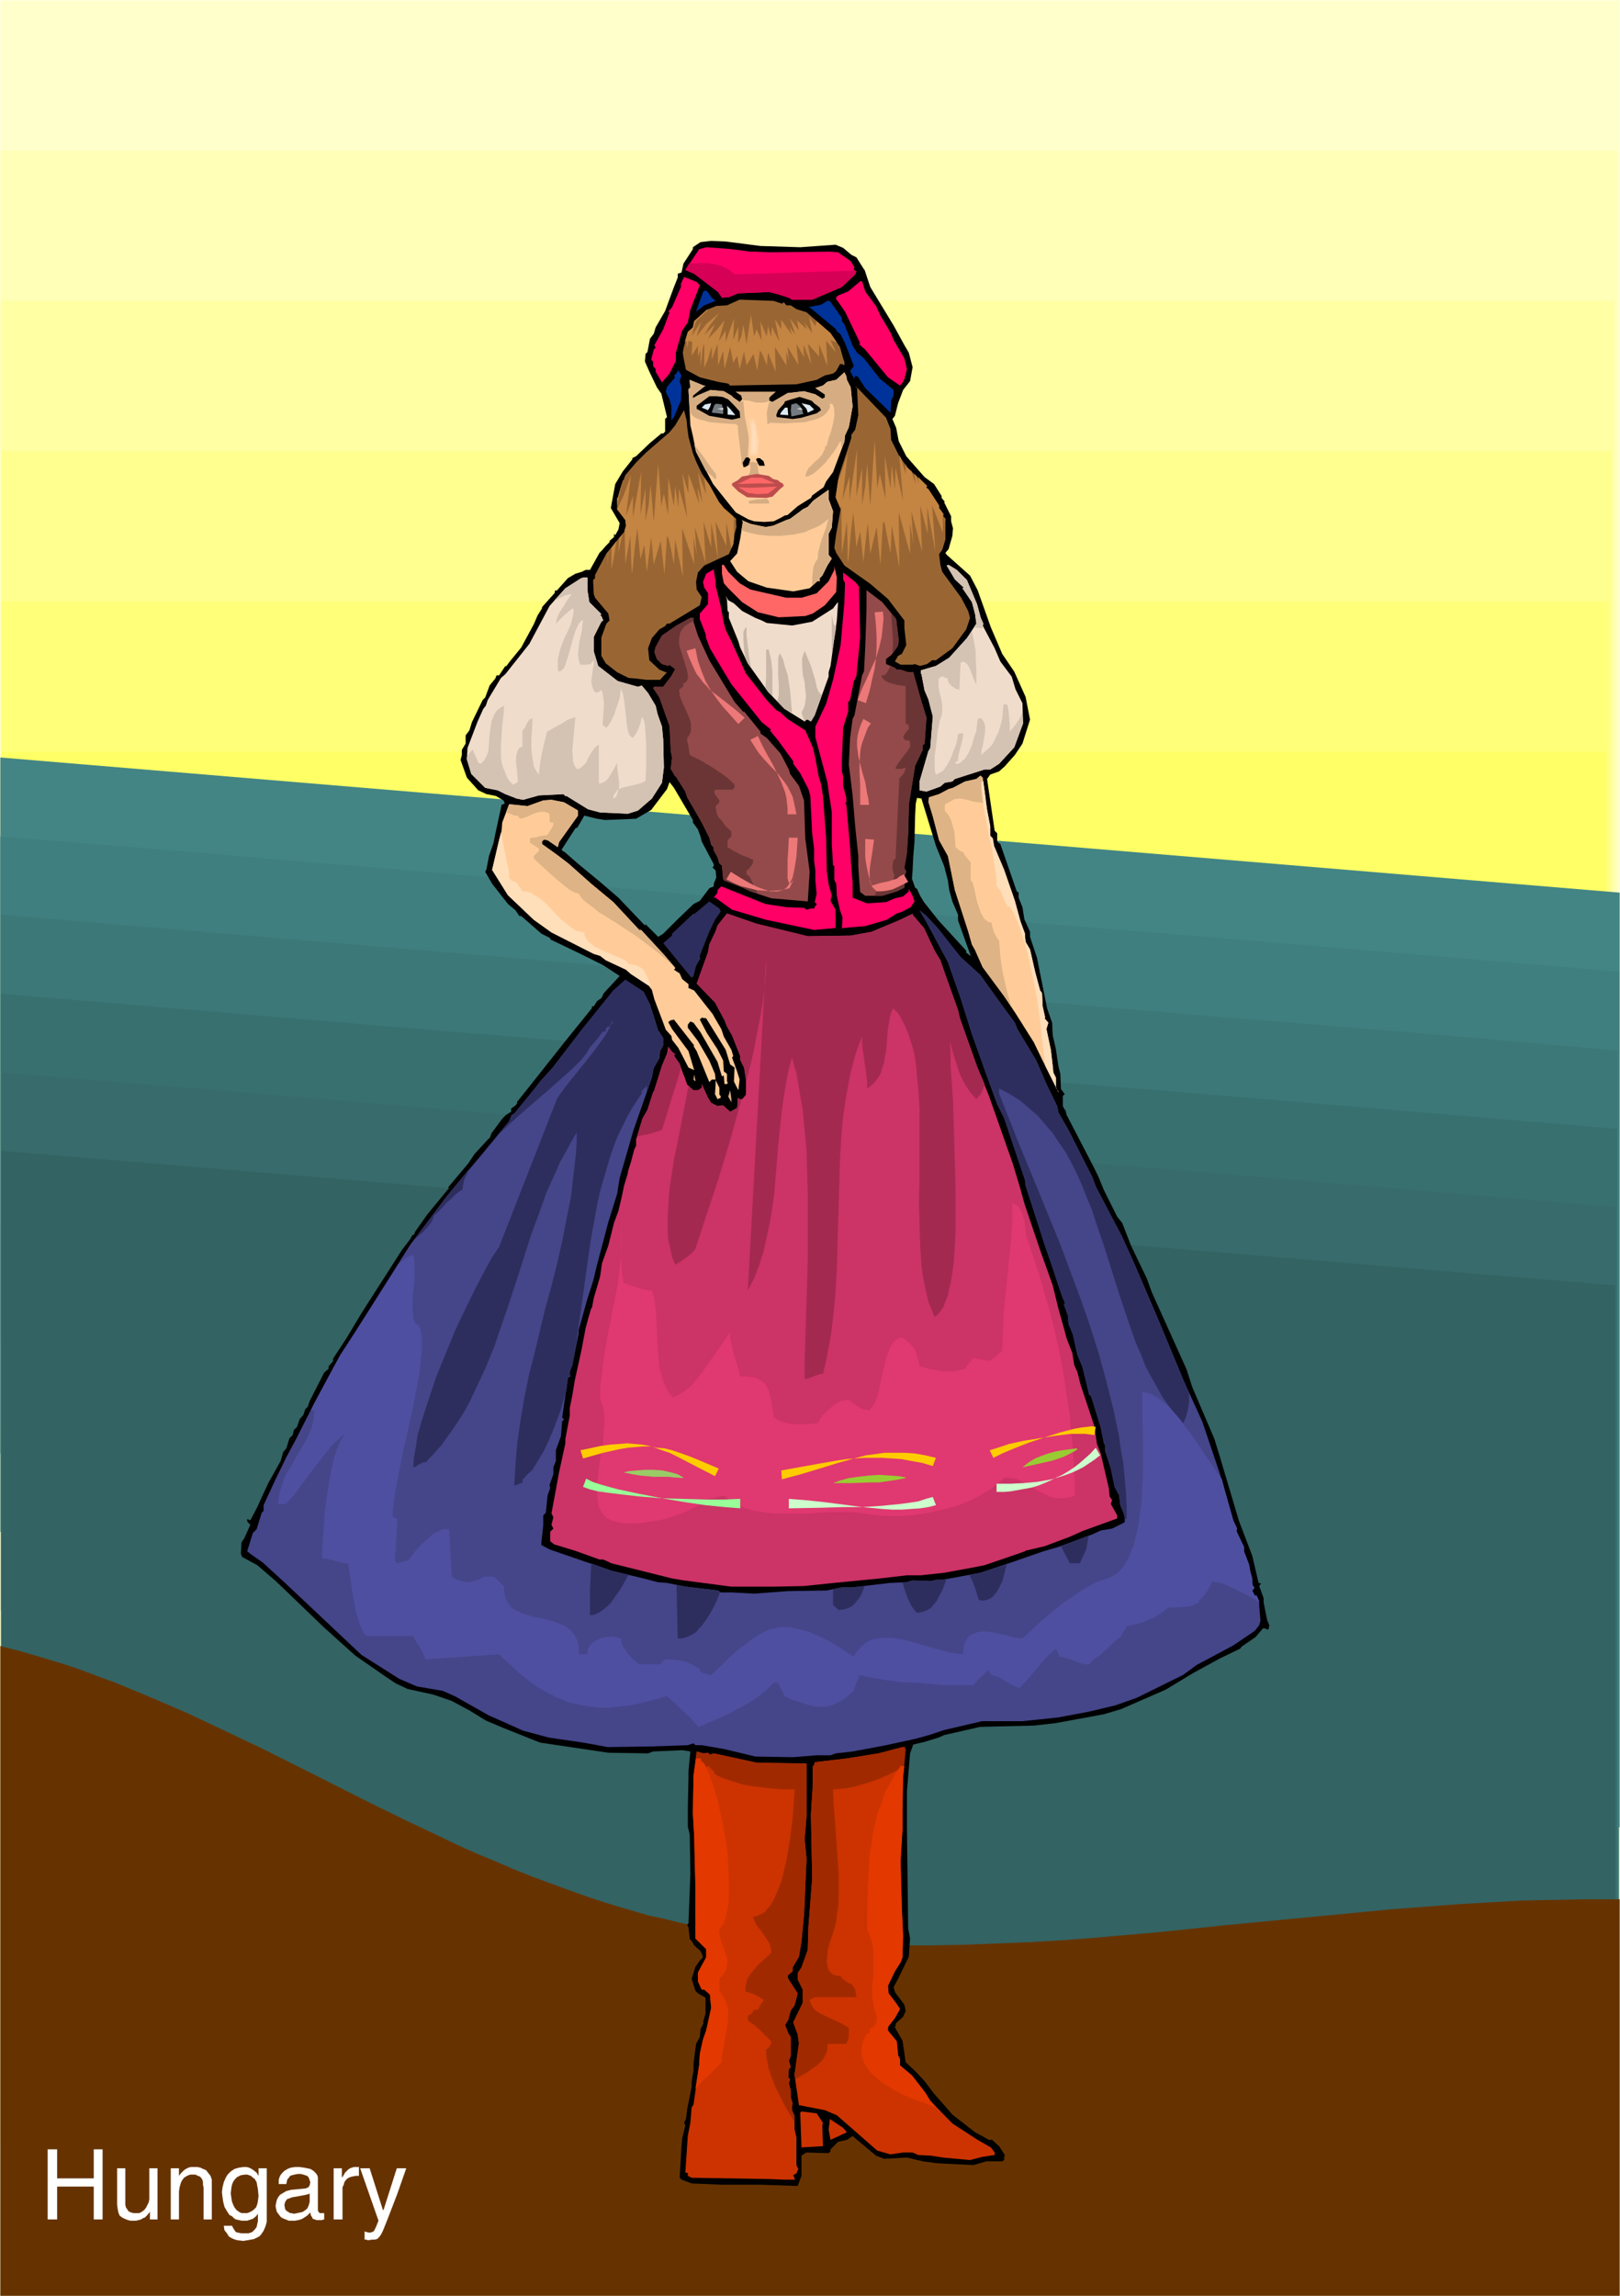
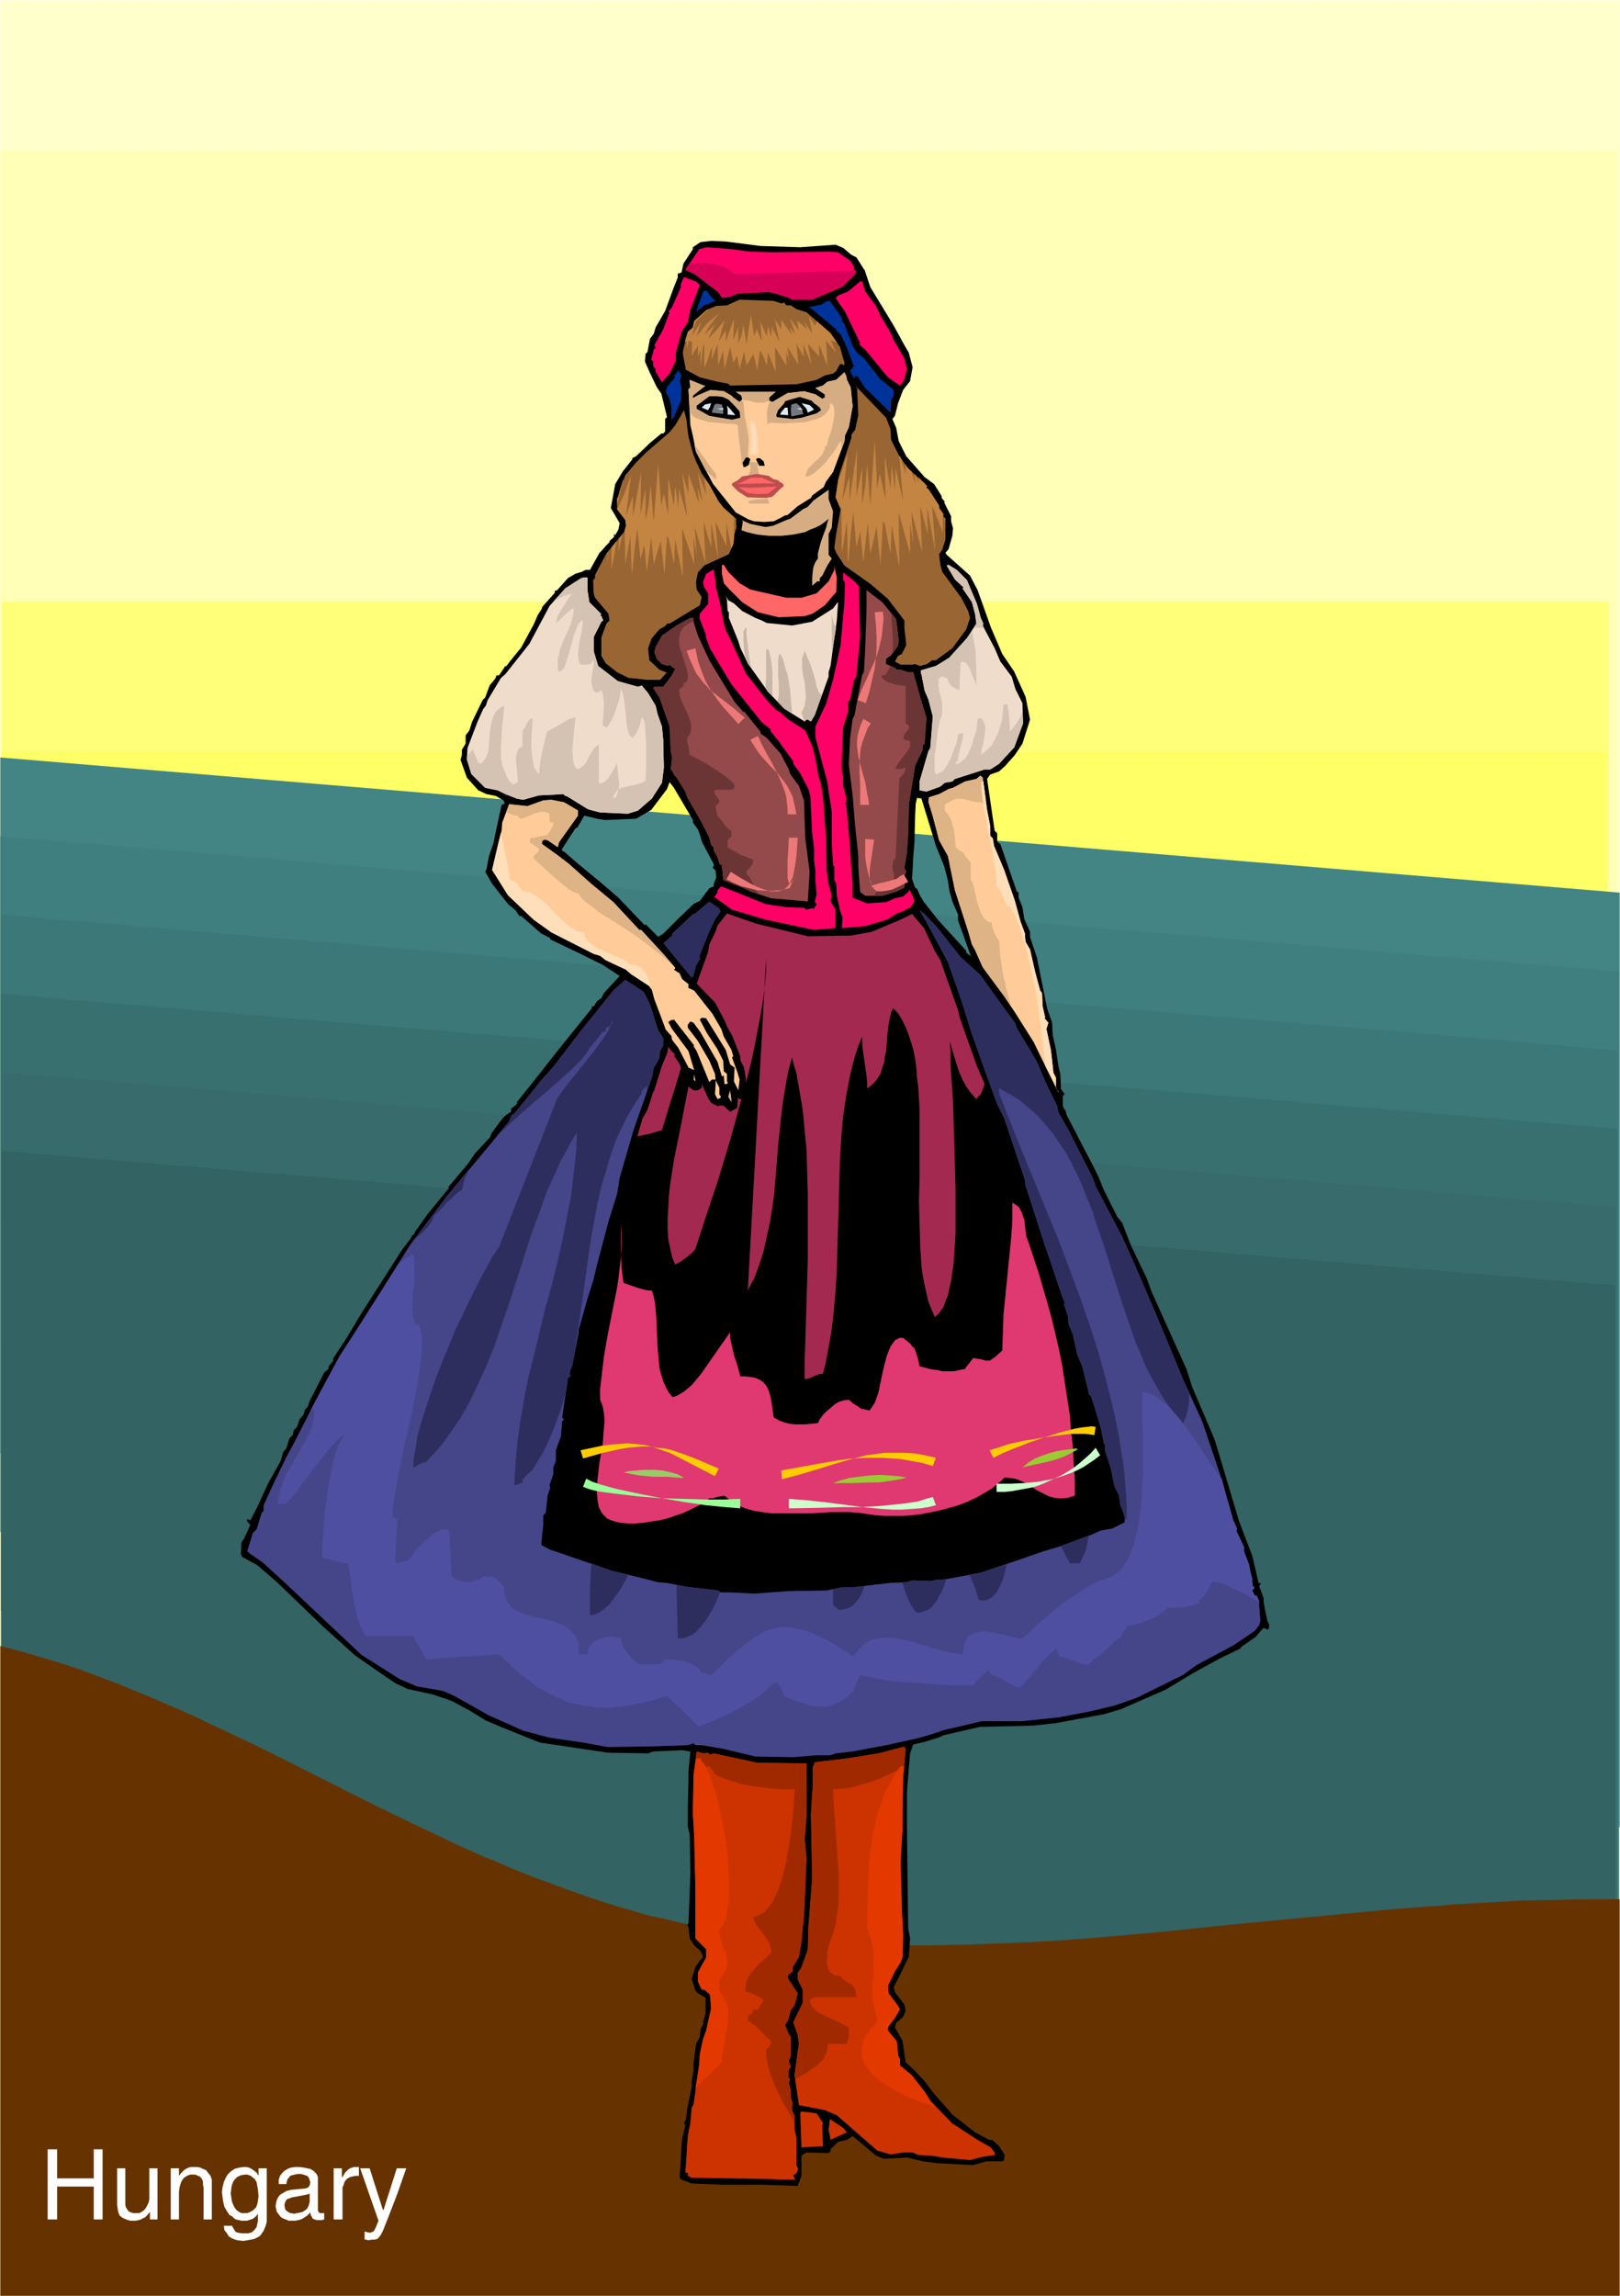
<svg xmlns="http://www.w3.org/2000/svg" xmlns:ns1="http://sodipodi.sourceforge.net/DTD/sodipodi-0.dtd" xmlns:ns2="http://www.inkscape.org/namespaces/inkscape" version="1.0" width="109.684mm" height="155.455mm" id="svg114" ns1:docname="Hungarian Woman.WMF">
  <rect width="100%" height="100%" fill="#808080" stroke="none" />
  <ns1:namedview id="namedview114" pagecolor="#ffffff" bordercolor="#000000" borderopacity="0.25" ns2:showpageshadow="2" ns2:pageopacity="0.0" ns2:pagecheckerboard="0" ns2:deskcolor="#d1d1d1" ns2:document-units="mm" />
  <defs id="defs1">
    <pattern id="WMFhbasepattern" patternUnits="userSpaceOnUse" width="6" height="6" x="0" y="0" />
  </defs>
  <path style="fill:#ffffff;fill-opacity:1;fill-rule:evenodd;stroke:#ffffff;stroke-width:0.162px;stroke-linecap:round;stroke-linejoin:round;stroke-miterlimit:4;stroke-dasharray:none;stroke-opacity:1" d="M 0.081,0.081 V 587.465 H 414.475 V 0.081 v 0 z" id="path1" />
  <path style="fill:#ffffcc;fill-opacity:1;fill-rule:evenodd;stroke:none" d="M 0.081,0.081 H 414.475 V 587.465 H 0.081 Z" id="path2" />
  <path style="fill:#ffffb8;fill-opacity:1;fill-rule:evenodd;stroke:none" d="M 0.081,38.539 H 413.828 V 548.198 H 0.081 Z" id="path3" />
-   <path style="fill:#ffffa3;fill-opacity:1;fill-rule:evenodd;stroke:none" d="M 0.242,76.998 H 413.021 V 509.093 H 0.242 Z" id="path4" />
-   <path style="fill:#ffff8f;fill-opacity:1;fill-rule:evenodd;stroke:none" d="M 0.404,115.457 H 412.374 V 469.826 H 0.404 Z" id="path5" />
  <path style="fill:#ffff7a;fill-opacity:1;fill-rule:evenodd;stroke:none" d="M 0.404,153.916 H 411.567 V 430.56 H 0.404 Z" id="path6" />
  <path style="fill:#ffff66;fill-opacity:1;fill-rule:evenodd;stroke:none" d="M 0.404,192.374 H 410.92 V 391.454 H 0.404 Z" id="path7" />
  <path style="fill:#438585;fill-opacity:1;fill-rule:evenodd;stroke:none" d="M 0.081,193.829 414.475,228.409 v 239.155 l -20.679,-1.616 -20.841,-1.616 -20.841,-1.939 -20.841,-2.262 -20.841,-2.424 -21.002,-2.585 -20.841,-2.747 -20.841,-2.909 -20.841,-3.07 -20.518,-3.232 -20.679,-3.232 -20.356,-3.232 -40.551,-6.948 -39.743,-7.11 -5.17,-2.585 v -2.747 l -0.485,-0.323 -0.646,-0.323 -0.969,-0.646 -0.808,-0.323 -0.808,-0.323 -0.323,-0.323 -0.323,-0.323 -0.323,-0.485 -0.323,-0.646 -0.162,-0.808 -0.162,-0.97 v -2.424 l -1.616,-1.616 -1.616,-1.454 -1.777,-1.454 -1.777,-1.293 -3.716,-2.747 -4.039,-2.424 -4.2,-2.585 -4.524,-2.262 -4.685,-2.262 -4.847,-2.262 -4.847,-2.101 -5.17,-2.262 -10.34,-4.201 -10.663,-4.201 -10.663,-4.363 z" id="path8" />
  <path style="fill:#3f7f7f;fill-opacity:1;fill-rule:evenodd;stroke:none" d="m 0.081,214.027 26.011,2.101 25.849,2.101 25.849,2.262 25.849,2.101 25.849,2.262 25.849,2.101 26.011,2.262 25.849,2.101 51.698,4.363 51.86,4.201 51.698,4.363 51.86,4.363 v 238.993 l -20.679,-1.454 -20.841,-1.778 -20.841,-1.939 -20.841,-2.262 -20.841,-2.424 -21.002,-2.585 -20.841,-2.585 -20.841,-3.07 -20.679,-2.909 -20.679,-3.232 -41.035,-6.625 -40.389,-6.948 -39.743,-6.948 -5.17,-2.747 v -2.747 l -0.485,-0.323 -0.646,-0.323 -0.969,-0.485 -0.808,-0.323 -0.808,-0.485 -0.323,-0.323 -0.323,-0.323 -0.323,-0.485 -0.323,-0.485 -0.162,-0.808 -0.162,-0.97 v -2.585 l -1.616,-1.454 -1.616,-1.454 -1.777,-1.454 -1.777,-1.454 -3.716,-2.585 -4.039,-2.585 -4.2,-2.424 -4.524,-2.424 -4.685,-2.262 -4.847,-2.262 -4.847,-2.101 -5.17,-2.101 L 21.406,400.504 10.744,396.302 0.081,391.939 Z" id="path9" />
  <path style="fill:#3d7878;fill-opacity:1;fill-rule:evenodd;stroke:none" d="m 0.242,234.065 51.698,4.363 51.698,4.363 51.698,4.363 51.86,4.201 51.698,4.363 51.698,4.363 51.698,4.201 51.698,4.525 v 238.832 l -20.679,-1.454 -20.679,-1.616 -20.841,-2.101 -20.841,-2.101 -20.841,-2.424 -21.002,-2.585 -20.841,-2.747 -20.841,-2.909 -20.679,-3.07 -20.679,-3.07 -41.035,-6.787 -40.228,-6.948 -39.743,-6.948 -5.17,-2.747 v -2.585 l -0.485,-0.485 -0.646,-0.323 -0.969,-0.485 -0.808,-0.323 -0.808,-0.323 -0.323,-0.323 -0.323,-0.485 -0.323,-0.323 -0.323,-0.646 -0.162,-0.808 -0.162,-0.97 V 450.92 449.627 l -1.616,-1.454 -1.616,-1.616 -1.777,-1.293 -1.777,-1.454 -3.716,-2.747 -4.039,-2.585 -4.2,-2.424 -4.524,-2.262 -4.685,-2.262 -4.685,-2.262 -5.008,-2.262 -5.17,-2.101 -10.34,-4.201 -10.663,-4.201 -10.501,-4.363 z" id="path10" />
  <path style="fill:#387070;fill-opacity:1;fill-rule:evenodd;stroke:none" d="m 0.242,254.264 51.698,4.363 51.698,4.363 51.698,4.201 51.698,4.363 51.698,4.363 51.698,4.201 51.698,4.363 51.698,4.363 v 238.993 l -20.679,-1.454 -20.679,-1.778 -20.841,-1.939 -20.841,-2.262 -20.841,-2.424 -20.841,-2.585 -20.841,-2.747 -20.841,-2.909 -20.679,-2.909 -20.679,-3.232 -41.035,-6.625 -40.389,-6.948 -39.581,-7.11 -5.17,-2.585 v -2.585 l -0.485,-0.485 -0.646,-0.323 -0.969,-0.485 -0.808,-0.323 -0.808,-0.485 -0.323,-0.323 -0.323,-0.323 -0.323,-0.485 -0.323,-0.646 -0.162,-0.646 -0.162,-0.97 v -2.585 l -1.616,-1.454 -1.616,-1.454 -1.777,-1.454 -1.777,-1.293 -3.716,-2.747 -4.039,-2.585 -4.2,-2.424 -4.524,-2.424 -4.685,-2.262 -4.685,-2.101 -5.008,-2.262 -5.008,-2.101 -10.501,-4.201 -10.501,-4.201 -10.663,-4.525 z" id="path11" />
  <path style="fill:#386b6b;fill-opacity:1;fill-rule:evenodd;stroke:none" d="m 0.404,274.462 51.537,4.201 51.698,4.363 51.537,4.363 51.86,4.201 51.537,4.363 51.698,4.201 51.537,4.363 51.698,4.363 v 238.993 l -20.679,-1.454 -20.679,-1.616 -20.679,-2.101 -21.002,-2.101 -20.679,-2.424 -20.841,-2.585 -20.841,-2.747 -20.841,-2.909 -20.679,-3.07 -20.679,-3.232 -40.874,-6.625 -40.389,-6.787 -39.581,-7.11 -2.585,-1.293 -2.585,-1.293 v -2.747 l -0.485,-0.485 -0.646,-0.323 -0.969,-0.485 -0.808,-0.323 -0.808,-0.323 -0.323,-0.323 -0.323,-0.323 -0.323,-0.485 -0.323,-0.646 -0.162,-0.808 -0.162,-0.97 v -1.131 -1.293 l -1.616,-1.616 -1.616,-1.454 -1.777,-1.293 -1.777,-1.454 -3.716,-2.747 -4.039,-2.424 -4.2,-2.424 -4.524,-2.424 -4.685,-2.262 -4.685,-2.262 -5.008,-2.262 -5.008,-1.939 -10.501,-4.363 -10.501,-4.201 -10.501,-4.363 z" id="path12" />
  <path style="fill:#336363;fill-opacity:1;fill-rule:evenodd;stroke:none" d="M 0.404,294.5 413.344,328.919 v 239.155 l -20.679,-1.454 -20.679,-1.778 -20.841,-1.939 -20.841,-2.262 -20.841,-2.262 -20.679,-2.585 -20.841,-2.909 -20.841,-2.909 -20.679,-2.909 -20.518,-3.232 -41.035,-6.625 -40.228,-6.948 -39.581,-6.948 -5.17,-2.747 v -2.747 l -0.485,-0.323 -0.646,-0.323 -0.969,-0.485 -0.808,-0.323 -0.808,-0.485 -0.323,-0.162 -0.323,-0.485 -0.323,-0.485 -0.323,-0.646 -0.162,-0.646 -0.162,-0.97 v -1.131 -1.454 l -1.616,-1.454 -1.616,-1.454 -1.777,-1.454 -1.777,-1.293 -3.716,-2.747 -4.039,-2.585 -4.2,-2.424 -4.524,-2.424 -4.524,-2.262 -4.847,-2.101 -4.847,-2.262 -5.17,-2.101 -10.34,-4.201 -10.663,-4.363 -10.501,-4.363 z" id="path13" />
  <path style="fill:#663300;fill-opacity:1;fill-rule:evenodd;stroke:none" d="m 0.081,421.187 5.008,1.293 5.008,1.454 4.847,1.454 5.008,1.616 4.685,1.778 4.847,1.778 9.37,3.878 9.37,4.04 9.209,4.363 9.209,4.363 9.047,4.525 18.256,9.211 9.209,4.525 9.209,4.363 4.685,2.262 4.685,2.101 4.685,1.939 4.847,2.101 4.847,1.939 4.847,1.778 4.847,1.778 5.008,1.778 3.877,1.293 3.716,1.131 3.877,1.131 3.877,1.131 3.877,0.808 3.877,0.97 4.039,0.808 3.877,0.808 4.039,0.646 3.877,0.646 7.916,0.97 8.239,0.808 8.078,0.646 8.078,0.323 8.239,0.162 h 8.078 l 8.401,-0.162 8.239,-0.323 8.239,-0.323 8.401,-0.485 8.401,-0.646 16.64,-1.454 16.963,-1.778 16.802,-1.616 8.563,-0.808 8.401,-0.808 8.401,-0.808 8.401,-0.646 8.401,-0.646 8.401,-0.485 8.401,-0.485 8.401,-0.162 8.239,-0.162 h 8.401 V 587.465 H 0.081 Z" id="path14" />
  <path style="fill:#000000;fill-opacity:1;fill-rule:evenodd;stroke:none" d="m 194.595,62.94 10.178,0.323 9.047,-0.646 1.939,0.808 2.1,1.778 1.292,0.646 1.939,3.07 0.162,0.162 1.454,4.363 5.978,9.857 2.746,5.009 1.131,1.939 0.969,3.717 -0.646,3.555 -1.777,2.262 -1.292,3.393 -0.808,3.232 -0.646,0.808 0.969,2.262 0.646,3.393 1.939,3.878 4.685,5.333 2.423,1.778 1.939,3.07 v 0.485 l 0.808,0.97 -0.162,0.162 1.777,3.555 v 1.293 l 0.485,1.778 -0.162,1.939 -0.969,3.393 -0.808,0.97 0.323,0.485 5.978,5.333 1.939,3.717 3.393,9.534 2.908,6.787 3.07,4.525 2.908,6.464 1.131,5.817 -1.939,6.14 -1.939,2.909 -2.585,2.909 -1.454,1.293 -2.262,0.808 -0.808,1.131 0.323,2.262 1.616,10.988 0.646,0.646 v 2.101 l 0.808,0.646 4.2,12.119 0.485,0.323 v 1.293 l 0.969,2.424 0.485,3.07 1.454,3.232 v 1.293 l 1.777,5.333 2.585,12.927 1.292,3.717 0.162,3.232 0.808,3.555 0.646,4.363 0.485,1.939 0.162,3.878 0.969,1.293 -0.485,0.485 v 2.585 l 0.485,0.97 h 0.162 l 0.323,1.293 6.624,12.766 1.454,2.909 1.454,3.555 3.393,6.787 1.292,1.616 2.262,5.817 4.039,8.403 1.292,3.555 8.886,19.714 1.454,4.525 5.654,13.25 1.292,4.201 5.008,16.805 3.393,8.888 1.616,6.948 0.646,0.162 -0.485,0.646 1.131,3.07 v 1.131 l 0.808,4.04 0.162,0.646 0.485,1.131 -0.162,0.97 -0.323,0.162 -0.646,-0.323 h -0.485 l -1.939,2.262 -3.554,2.424 -0.323,0.485 -5.331,2.585 -6.785,3.717 -6.947,4.201 -11.471,5.009 -4.362,1.293 -12.278,2.262 -5.654,0.646 -13.732,0.323 -3.554,0.808 -5.654,1.293 -1.454,0.646 -3.716,1.131 -2.746,0.646 -0.808,2.262 -0.808,9.695 v 9.049 l 0.323,26.016 0.485,2.585 -0.323,4.686 -2.746,5.656 -1.131,2.101 0.323,1.293 2.423,3.232 0.323,1.616 -0.646,1.454 -1.777,1.616 -0.323,1.131 1.939,3.393 0.808,5.494 2.423,2.262 2.423,2.585 2.423,3.232 2.585,2.909 2.1,2.424 5.816,4.525 3.554,1.939 h 0.808 l 1.777,1.616 1.454,2.262 -0.162,0.646 v 0.646 l -0.485,0.323 h -4.039 l -3.393,0.97 -9.209,-0.485 -3.716,-0.485 -4.039,-0.97 -5.816,0.323 -2.1,-0.808 -5.978,-5.009 -1.454,0.97 -2.262,0.485 -1.939,1.939 v 0.485 l -0.485,0.485 -5.654,-0.162 -0.323,0.162 -0.969,0.646 v 5.171 l -0.969,2.585 -9.693,-0.323 h -9.693 l -7.755,-0.323 -2.585,-0.97 -0.485,-0.485 0.485,-8.08 0.162,-1.939 0.808,-3.393 -0.323,-0.646 0.485,-0.97 0.323,-2.585 1.131,-5.656 v -1.293 l 0.485,-2.909 v -1.778 l 0.646,-5.009 0.969,-1.778 0.162,-1.939 0.808,-1.616 -0.162,-0.162 0.646,-2.262 v -4.04 l -1.939,-1.131 -0.646,-0.646 -0.969,-3.07 0.969,-3.07 1.131,-1.616 0.808,-0.808 -0.323,-0.97 -0.323,-0.646 -1.616,-1.454 -0.646,-1.131 -0.485,-0.485 -0.323,-3.07 -0.323,-0.485 0.323,-0.485 0.485,-12.766 -0.162,-9.857 -0.485,-2.101 v -5.171 l 0.162,-7.433 v -1.616 l 0.485,-5.009 -2.1,-0.323 -7.432,0.323 -1.292,0.485 -10.178,-0.162 -7.593,-1.131 -9.855,-1.454 -9.693,-3.878 -4.2,-1.778 -4.2,-2.585 -4.524,-2.424 -4.685,-1.616 -6.624,-1.454 -3.07,-1.454 -2.423,-1.616 -7.916,-5.494 -8.078,-7.272 -8.886,-8.564 -3.393,-3.232 -4.685,-4.04 -3.877,-2.101 -0.323,-0.808 0.162,-2.909 0.969,-1.454 -0.323,-0.162 h 0.323 l 1.292,-2.909 -0.646,-0.646 -0.162,-0.323 v -0.485 l 0.808,0.323 1.777,-3.393 1.616,-3.555 1.292,-2.747 3.07,-5.494 0.646,-2.262 0.808,-0.97 0.808,-2.585 0.808,-0.808 0.323,-1.293 0.808,-0.808 0.646,-1.939 0.969,-1.131 0.485,-1.454 0.646,-0.646 0.485,-1.454 3.716,-7.272 1.131,-0.97 v -0.646 l 1.131,-1.293 v -0.646 l 3.393,-5.171 3.877,-6.464 10.34,-16.159 2.1,-2.747 0.646,-1.131 h 0.323 l 0.323,-0.808 3.07,-4.363 5.17,-6.302 0.485,-0.485 -0.323,-0.162 5.17,-6.14 1.616,-2.424 3.716,-4.04 h 0.162 l 0.485,-1.293 2.746,-3.717 0.969,-0.97 1.292,-0.808 v -0.808 l 1.131,-0.808 0.485,-0.646 -0.162,-0.162 3.231,-4.04 9.209,-11.635 6.785,-8.403 v -0.485 h 0.485 l 0.808,-1.293 1.131,-0.808 0.646,-1.293 4.039,-4.363 -4.2,-2.747 -5.493,-2.747 -8.078,-3.878 v -0.323 l -2.262,-1.131 -5.17,-4.525 h -0.485 l -0.969,-1.454 -1.939,-1.616 -4.039,-5.171 -1.777,-3.07 0.323,-0.646 0.646,-3.393 1.131,-3.232 0.485,-2.424 1.616,-7.433 0.808,-0.323 -0.323,-0.808 -1.939,-1.131 -2.423,-0.485 -2.1,-0.97 -2.908,-3.232 -1.616,-4.525 0.323,-1.293 v -1.293 l 0.969,-1.616 v -2.101 l 0.969,-1.293 0.646,-2.101 2.746,-5.656 0.646,-0.646 1.131,-3.07 1.454,-1.778 0.323,-0.808 h 0.646 l 1.616,-2.424 0.162,0.162 0.969,-1.293 2.908,-3.555 3.231,-5.979 0.969,-2.262 1.131,-1.778 v -0.323 l 6.624,-7.433 1.939,-1.131 1.616,-0.485 0.969,-0.485 h 1.131 l 2.423,-4.363 0.646,-0.646 0.969,-1.131 0.969,-0.97 v -0.323 l 1.131,-0.97 v -0.808 l 0.323,0.323 0.808,-1.454 0.323,-1.616 -2.262,-3.878 1.131,-6.14 1.939,-3.232 2.423,-3.07 v -0.323 l 0.969,-0.485 3.554,-3.393 2.908,-2.424 h 0.485 l 0.485,-0.485 v -3.232 l 0.485,-0.485 -1.454,-5.979 -1.131,-1.616 -1.939,-4.04 -1.131,-2.585 0.162,-1.939 0.485,-0.485 0.646,-3.393 0.969,-1.293 0.485,-1.616 2.423,-4.201 2.262,-6.14 0.969,-2.424 v -0.97 l 0.969,-0.323 0.485,-2.262 2.423,-3.717 v -0.485 l 1.939,-1.293 2.746,-0.323 3.716,0.162 z m 44.913,153.512 -3.716,-12.119 -1.131,-0.162 -0.323,1.454 -0.162,3.07 -0.162,6.787 -0.323,3.878 -0.162,3.393 -0.162,2.101 0.808,2.262 0.485,0.323 0.808,1.778 0.969,1.616 3.716,4.686 7.109,7.756 v 0.485 l 1.454,1.131 -0.323,-0.323 -3.231,-9.049 v -1.454 l -1.454,-3.393 -0.808,-2.909 -0.323,-2.424 -0.969,-3.717 z m -62.199,-6.625 -4.847,-8.241 -1.131,-1.454 -0.646,1.778 -4.039,5.333 -3.877,2.262 -7.916,0.323 -2.1,-0.323 -3.231,-0.808 -0.646,1.131 -1.131,1.939 -0.485,0.162 -3.554,5.494 0.485,0.485 h 0.162 l 3.716,3.232 5.493,4.525 4.685,4.04 6.785,7.11 0.162,-0.323 3.231,3.232 1.292,-0.808 3.716,-3.717 4.039,-3.878 1.616,-0.808 2.423,-3.232 1.131,-0.485 v -0.646 l 0.646,-1.616 -0.162,-1.778 -0.808,-0.808 0.323,-0.323 v -0.485 l -3.07,-5.817 -0.323,-1.293 -0.646,-1.778 -1.292,-1.778 z" id="path15" />
  <path style="fill:#ff0066;fill-opacity:1;fill-rule:evenodd;stroke:none" d="m 192.011,64.394 h 1.292 l 3.716,0.162 15.348,-0.162 2.1,0.162 3.231,2.262 0.969,1.616 -0.162,0.323 v 0.323 l 0.646,0.323 -0.323,0.808 -3.393,3.232 -7.593,3.232 h -5.17 l -0.808,-0.485 -3.07,-0.97 -1.939,-0.485 -7.916,0.323 -2.423,0.97 -1.777,0.162 -0.969,-1.454 -6.139,-4.686 -2.262,-0.97 3.554,-5.333 1.939,-0.485 6.301,0.485 z" id="path16" />
  <path style="fill:#ff0066;fill-opacity:1;fill-rule:evenodd;stroke:none" d="m 179.086,72.958 -2.423,6.302 -0.646,3.232 -1.454,2.101 -1.616,5.656 v 2.101 l -1.616,3.232 -1.939,2.262 -1.616,-2.747 v -0.646 l -0.646,-0.808 v -1.131 l -0.485,-0.485 0.646,-2.585 0.485,-0.485 -0.323,-0.646 2.262,-4.04 1.616,-4.363 -0.323,-0.162 0.969,-1.131 2.262,-5.171 V 72.635 l 0.808,-1.778 3.231,1.293 z" id="path17" />
  <path style="fill:#ff0066;fill-opacity:1;fill-rule:evenodd;stroke:none" d="m 221.414,74.574 2.746,3.717 1.292,2.747 0.808,1.293 1.777,3.07 0.646,1.616 2.746,4.686 0.646,2.747 -0.646,2.585 -0.646,1.131 -0.485,0.485 -3.07,-2.101 -5.978,-7.272 -0.646,-0.485 -0.808,-0.808 0.323,-0.162 -3.877,-8.08 -2.262,-3.232 v -0.485 l 0.646,-0.485 2.423,-0.97 3.07,-2.585 h 0.485 z" id="path18" />
  <path style="fill:#003399;fill-opacity:1;fill-rule:evenodd;stroke:none" d="m 182.156,76.19 0.969,0.808 -2.908,1.131 -2.1,1.616 1.777,-5.009 0.323,-0.323 h 0.646 z" id="path19" />
  <path style="fill:#996633;fill-opacity:1;fill-rule:evenodd;stroke:none" d="m 199.927,77.645 h 0.323 l 0.323,-0.323 0.646,0.808 h 1.131 l 1.454,0.97 2.585,0.808 6.139,5.333 2.423,3.555 0.808,2.909 0.323,0.97 v 0.808 l -0.646,-0.323 h -0.485 l -0.969,1.778 -0.808,0.646 -2.1,0.485 -2.1,1.131 -5.17,1.131 -16.963,0.323 -0.485,-0.485 -2.746,-0.485 -4.524,-1.131 -3.554,-1.939 -0.646,-3.232 -0.162,-1.131 0.162,-0.97 1.131,-4.363 1.292,-1.131 0.323,-1.616 3.231,-2.909 2.423,-0.97 2.746,-0.162 3.231,-1.454 8.724,0.323 z" id="path20" />
  <path style="fill:#003399;fill-opacity:1;fill-rule:evenodd;stroke:none" d="m 215.436,81.361 v 0.808 l 0.646,0.808 2.1,5.494 1.131,1.778 1.777,1.454 4.039,5.171 3.554,2.909 v 1.454 l -0.646,1.293 -0.162,3.393 v -0.323 l -6.462,-6.302 -1.777,-2.747 -0.323,-0.323 h -0.485 l -0.162,0.323 v 0.485 l -1.131,-2.101 0.969,-1.293 -2.262,-5.817 -1.131,-2.262 -1.131,-0.97 v -0.323 l -6.624,-5.494 h -0.162 l -0.323,-0.162 3.231,-0.646 1.616,-0.97 h 0.646 z" id="path21" />
  <path style="fill:#003399;fill-opacity:1;fill-rule:evenodd;stroke:none" d="m 173.916,97.52 0.485,1.616 -0.162,3.393 -1.777,4.201 -0.646,0.808 v -3.555 l -0.485,-1.778 -0.969,-1.939 0.323,-1.293 2.1,-2.424 -0.323,-0.323 0.969,-1.131 v -0.485 l 0.969,1.454 z" id="path22" />
  <path style="fill:#ffcc99;fill-opacity:1;fill-rule:evenodd;stroke:none" d="m 216.729,97.197 0.969,1.939 0.485,4.848 -0.969,5.333 -0.969,2.101 -0.162,1.616 -2.908,7.756 -1.777,2.424 -0.646,1.454 -1.131,0.808 -1.777,1.293 -0.323,0.646 -0.808,0.485 -2.585,1.616 -2.585,2.262 -0.808,0.162 -0.808,0.485 -1.939,0.97 -2.423,0.162 -2.585,-0.162 -1.454,-0.485 -3.231,-1.778 -5.816,-7.272 -4.362,-8.241 -0.808,-4.04 -0.646,-2.747 -0.162,-3.232 -0.323,-5.979 0.485,-0.485 -0.162,-1.454 V 97.197 l 3.554,1.454 h 0.485 l -3.231,2.585 v 0.646 l 1.454,-0.808 3.07,-1.293 3.393,0.323 1.939,1.131 0.485,0.485 1.616,1.131 0.646,-0.646 -0.162,-0.97 -1.454,-0.97 h 10.178 l -1.131,0.97 -0.485,0.485 v 0.808 l 0.808,0.323 3.877,-2.262 4.2,-0.485 2.908,0.808 1.777,1.131 0.646,-0.323 v -0.323 -0.485 l -2.423,-1.616 1.939,-0.646 1.131,-0.97 2.262,-0.485 2.1,-1.939 0.485,0.97 z" id="path23" />
  <path style="fill:#d6ad82;fill-opacity:1;fill-rule:evenodd;stroke:none" d="m 176.501,105.115 0.162,0.485 0.485,0.646 0.485,0.485 0.646,0.323 0.808,0.323 0.808,0.162 1.616,0.485 1.939,0.162 1.777,0.162 3.07,0.162 0.162,0.162 0.323,0.162 0.162,2.262 0.323,2.585 0.323,2.747 0.162,1.131 v 1.131 l 0.162,0.323 h 0.969 1.131 v 0.162 0.808 l -0.162,0.97 -0.485,0.808 -0.162,0.323 -0.162,0.162 h 0.162 l 0.323,0.162 h 0.969 l 2.1,-0.162 -0.162,-0.485 -0.323,-0.97 -0.162,-0.97 -0.162,-0.808 0.162,-0.323 0.323,-0.162 -0.808,-0.162 -0.808,-0.162 h -1.616 l 0.323,-0.808 0.323,-0.808 v -0.97 l 0.162,-0.97 -0.162,-1.939 -0.323,-2.101 -0.808,-4.201 -0.162,-1.939 -0.162,-1.778 h -0.323 l -0.162,-0.162 -0.485,0.323 -1.616,-1.131 -0.485,-0.485 -1.939,-1.131 -3.393,-0.323 -3.07,1.293 -1.454,0.808 v -0.646 l 3.231,-2.585 h -0.485 l -3.554,-1.454 v 0.485 l 0.162,1.454 -0.485,0.485 z m 13.409,-2.747 v -0.162 l -0.162,-0.97 -1.454,-0.97 h 10.178 l -1.131,0.97 -0.485,0.485 v 0.808 l 0.808,0.323 3.877,-2.262 4.2,-0.485 2.908,0.808 1.777,1.131 0.646,-0.323 v -0.323 -0.485 l -2.423,-1.616 1.939,-0.646 1.131,-0.97 2.262,-0.485 2.1,-1.939 0.485,0.97 0.162,0.97 0.969,1.939 0.485,4.848 -0.969,5.333 -0.969,2.101 -0.162,1.616 -0.646,1.616 -0.162,-0.323 v -0.323 -0.97 h -0.323 l -0.646,1.131 -0.808,1.293 -1.131,1.454 -1.131,1.454 -1.292,1.293 -1.292,1.131 -0.646,0.485 -0.646,0.323 -0.646,0.323 h -0.646 l 0.162,-0.646 0.162,-0.485 0.485,-0.97 0.808,-0.808 0.969,-0.97 0.808,-0.646 0.808,-0.97 0.323,-0.485 0.162,-0.485 0.323,-0.485 v -0.485 l 0.162,-0.323 0.323,-0.162 0.162,-0.646 0.323,-1.293 0.646,-1.778 0.485,-1.939 0.323,-1.939 v -0.808 -0.646 l -0.162,-0.808 -0.162,-0.485 -0.323,-0.323 h -0.485 v 0.97 l -0.485,0.808 -0.646,0.808 -0.808,0.646 -0.969,0.485 -0.969,0.323 -1.292,0.323 -1.131,0.323 -2.746,0.162 -2.423,0.162 -3.877,-0.162 -0.323,0.323 h -0.162 -0.162 l -0.162,-2.909 0.162,-0.808 0.162,-0.808 0.162,-0.646 0.323,-0.808 -0.808,0.323 -0.808,0.162 h -0.969 -0.969 l -1.777,-0.485 z m -9.37,17.937 -2.423,-4.686 -0.485,-1.939 2.423,3.232 0.969,1.454 0.485,0.646 0.323,0.485 0.485,0.646 0.485,0.646 0.323,0.323 0.162,0.646 v 0.808 h -0.162 -0.162 l -0.485,-0.485 -0.485,-0.485 h -0.162 z" id="path24" />
  <path style="fill:#996633;fill-opacity:1;fill-rule:evenodd;stroke:none" d="m 227.876,109.801 0.162,2.747 1.939,3.878 2.1,3.07 0.969,0.97 4.2,3.878 -0.162,0.323 v 0.162 l 0.485,0.323 2.746,4.201 v 0.646 l 1.292,1.778 -0.323,0.162 0.646,0.808 v 5.333 l -0.808,2.585 -0.808,1.131 0.323,2.747 0.485,1.778 1.777,2.424 3.07,4.201 1.777,3.393 0.485,1.778 -0.969,2.909 -3.554,4.848 -4.2,3.07 H 238.539 l -1.292,0.97 -1.777,0.485 -1.454,-0.485 -0.323,0.162 h -3.231 l -1.454,-0.808 0.808,-1.454 0.969,-0.485 1.131,-2.262 -0.485,-4.363 v -1.939 l -4.2,-5.494 -4.524,-3.878 -6.624,-4.686 -2.1,-3.232 -0.485,-1.293 0.485,-3.555 1.131,-6.302 -1.292,-3.07 0.808,-5.332 3.231,-9.857 v -0.808 l 0.969,-1.293 0.808,-3.717 -0.323,-7.11 h -0.162 l -0.323,-0.162 h 0.323 l 7.593,7.918 z" id="path25" />
  <path style="fill:#000000;fill-opacity:1;fill-rule:evenodd;stroke:none" d="m 187.81,103.661 1.454,1.616 0.162,1.616 -2.1,0.485 -5.816,-0.97 -2.585,-1.454 -0.323,-0.162 -0.323,-0.162 v -0.808 l 3.231,-2.424 h 1.939 l 1.454,0.162 1.454,0.646 z" id="path26" />
  <path style="fill:#000000;fill-opacity:1;fill-rule:evenodd;stroke:none" d="m 208.974,103.661 0.808,0.646 0.323,0.646 -1.131,0.808 -3.877,1.131 -2.262,0.323 -4.039,-0.485 -0.162,-0.485 0.485,-1.293 1.454,-1.616 0.323,-0.646 0.969,-0.323 2.746,-0.808 3.07,0.97 0.808,0.808 z" id="path27" />
  <path style="fill:#dbeaf2;fill-opacity:1;fill-rule:evenodd;stroke:none" d="m 206.712,105.6 -0.323,-0.97 -1.292,-1.454 2.1,0.485 1.131,1.131 z" id="path28" />
  <path style="fill:#727a7f;fill-opacity:1;fill-rule:evenodd;stroke:none" d="m 185.064,105.277 v 0.646 l -2.908,-0.323 0.162,-0.646 0.485,-1.293 0.323,-0.323 h 0.646 l 0.969,0.162 z" id="path29" />
  <path style="fill:#727a7f;fill-opacity:1;fill-rule:evenodd;stroke:none" d="m 205.581,105.923 -3.07,0.646 -0.162,-1.616 0.162,-1.454 1.292,-0.323 0.969,0.808 0.485,0.97 z" id="path30" />
  <path style="fill:#dbeaf2;fill-opacity:1;fill-rule:evenodd;stroke:none" d="m 187.649,105.6 0.162,0.162 0.323,0.485 -1.939,-0.162 v -1.131 l -0.162,-1.131 0.808,0.808 z" id="path31" />
  <path style="fill:#996633;fill-opacity:1;fill-rule:evenodd;stroke:none" d="m 175.855,109.316 0.162,1.131 0.162,1.293 1.131,4.201 0.808,2.101 1.454,3.07 1.939,2.909 2.423,4.363 1.292,1.616 3.07,2.747 0.162,2.101 -0.485,1.778 -0.162,1.293 -0.162,1.293 -1.131,2.585 -6.301,2.909 -1.616,1.778 -0.485,2.424 0.162,1.939 1.292,1.939 -0.485,2.101 -7.755,4.686 h -0.646 l -0.485,0.646 -1.454,0.808 -1.939,2.262 -0.969,2.585 0.323,3.07 2.585,2.424 1.616,0.646 h 0.323 l -1.777,1.939 h -3.554 l -2.585,-0.323 -1.939,-0.162 -2.908,-1.454 -2.908,-2.262 -1.131,-1.939 v -4.686 l 1.292,-3.555 0.808,-0.808 -0.323,-1.778 -3.393,-4.04 -0.323,-0.97 -0.162,-3.232 v -0.323 l 0.485,-0.485 v -0.808 l 2.908,-5.494 4.524,-5.494 0.485,-1.616 -0.162,-1.454 -2.1,-2.747 v -2.909 h 0.162 l 1.292,-4.525 h 0.162 l 0.485,-1.293 2.746,-3.232 2.585,-2.585 5.978,-5.171 1.454,-1.778 2.262,-3.878 0.646,2.585 z" id="path32" />
  <path style="fill:#000000;fill-opacity:1;fill-rule:evenodd;stroke:none" d="m 192.011,117.558 -0.485,1.454 -0.808,0.485 h -0.485 l -0.162,-1.131 0.808,-1.293 h 0.646 z" id="path33" />
  <path style="fill:#000000;fill-opacity:1;fill-rule:evenodd;stroke:none" d="m 195.565,118.689 0.162,0.485 h -0.808 -0.646 l -0.808,-1.616 0.323,-0.323 h 0.646 l 0.969,0.808 z" id="path34" />
  <path style="fill:#bd4d4d;fill-opacity:1;fill-rule:evenodd;stroke:none" d="m 199.119,122.89 0.485,0.485 0.323,0.162 0.323,0.162 0.162,0.162 0.162,0.485 -0.969,0.808 -1.939,1.939 -1.616,0.323 -4.847,-0.162 -2.262,-1.454 -1.454,-1.454 -0.162,-0.162 v -0.485 l 1.454,-0.808 1.131,-0.97 3.716,-0.646 3.07,0.485 1.131,0.808 z" id="path35" />
  <path style="fill:#ff6666;fill-opacity:1;fill-rule:evenodd;stroke:none" d="m 198.311,123.698 h -4.362 l -5.17,0.162 3.393,-1.616 h 2.746 z" id="path36" />
  <path style="fill:#ff6666;fill-opacity:1;fill-rule:evenodd;stroke:none" d="m 193.788,126.445 -2.423,-0.323 -2.423,-1.454 2.908,0.162 3.716,-0.162 3.231,-0.162 -1.131,0.97 -1.131,0.808 z" id="path37" />
-   <path style="fill:#ffcc99;fill-opacity:1;fill-rule:evenodd;stroke:none" d="m 213.175,130.808 -0.323,4.201 -0.808,1.616 v 5.332 l 0.808,0.97 -1.131,1.778 -1.292,2.585 -0.646,0.646 v 0.808 h -0.646 l -1.939,1.778 -4.2,0.808 -6.785,-0.97 -4.685,-1.616 -2.908,-2.424 -1.777,-2.747 1.777,-1.939 0.808,-3.878 0.646,-4.201 v 0 -0.162 l -0.323,-0.323 2.262,0.97 2.262,0.485 1.616,0.323 1.939,-0.323 3.393,-1.454 0.969,-0.323 2.423,-1.778 0.808,-0.646 1.292,-0.646 1.454,-1.616 3.877,-2.747 v 2.424 z" id="path38" />
  <path style="fill:#ff6666;fill-opacity:1;fill-rule:evenodd;stroke:none" d="m 186.356,146.321 2.908,2.909 2.746,1.616 9.209,2.101 h 3.877 l 3.877,-1.131 3.07,-3.07 1.454,-2.909 v -0.97 l 0.646,2.909 -0.162,3.717 -2.908,3.393 -3.07,2.101 -1.939,0.646 -6.785,0.323 -5.331,-1.293 -4.039,-2.585 -3.554,-3.555 -1.131,-1.293 -0.485,-2.424 v -2.262 h 0.485 z" id="path39" />
  <path style="fill:#f0dcca;fill-opacity:1;fill-rule:evenodd;stroke:none" d="m 247.425,148.421 2.585,6.14 0.969,3.555 0.646,1.454 v 0.162 l -0.162,0.323 3.07,5.817 1.454,3.393 2.908,3.878 0.969,3.232 1.777,3.555 0.162,5.171 -2.262,6.14 -3.877,4.201 -2.262,1.454 h -1.454 l -7.593,2.424 -0.646,0.646 -1.939,0.323 -1.131,0.97 -3.554,1.293 -1.777,-0.323 V 199.969 l 2.262,-7.756 0.485,-0.808 0.646,-8.08 -1.131,-4.363 -0.969,-2.262 -0.808,-4.201 -0.162,-0.162 v -0.808 l 3.877,-1.131 3.393,-2.101 4.524,-5.009 2.423,-3.717 -0.323,-2.424 -0.808,-3.07 -2.423,-3.555 0.323,-0.162 -2.262,-2.101 -2.1,-3.555 0.485,-0.162 2.1,1.293 z" id="path40" />
  <path style="fill:#ff0066;fill-opacity:1;fill-rule:evenodd;stroke:none" d="m 183.125,149.876 1.292,5.171 0.808,4.363 0.485,1.778 1.454,2.909 3.716,8.241 5.331,6.787 2.423,2.585 0.969,0.485 1.939,1.778 4.524,2.909 1.939,4.363 0.646,2.747 0.808,4.525 0.646,2.101 0.485,3.07 0.808,10.665 0.162,8.403 0.485,3.555 0.808,2.747 -0.323,1.454 1.292,2.262 v 4.686 l -5.493,0.485 -3.877,-0.808 -8.401,-1.778 -8.724,-2.585 -4.039,-2.909 v -0.162 h -0.646 l 0.969,-1.293 v -0.646 l 0.969,-0.97 11.309,4.525 5.331,0.808 4.524,0.162 0.646,0.485 1.131,-0.323 h 0.808 l 0.323,-0.646 0.323,-0.323 v -0.162 l -0.485,-0.485 0.485,-2.101 -0.323,-3.393 v -2.585 l -0.323,-2.424 v -3.232 l -0.485,-3.717 -0.485,-9.695 -0.485,-1.778 -2.1,-4.04 -1.777,-2.424 v -0.646 l -3.877,-5.333 -1.454,-1.778 -0.646,-0.808 0.323,-0.162 -2.423,-1.939 -7.755,-9.695 -3.393,-5.656 -2.1,-3.555 -0.969,-2.585 -0.162,-1.131 -1.454,-3.717 v -1.454 l 2.1,-2.424 v -2.747 l -0.969,-1.454 -0.323,-1.454 0.808,-2.101 1.939,-1.131 0.485,3.232 z" id="path41" />
  <path style="fill:#ff0066;fill-opacity:1;fill-rule:evenodd;stroke:none" d="m 219.798,150.037 0.323,12.927 -0.969,10.019 -0.646,1.293 -0.969,4.848 -0.485,0.485 v 2.424 l -1.292,4.201 v 0.323 l -0.323,7.918 v 2.909 l 0.323,1.293 v 2.424 l 0.808,3.07 v 1.131 l -0.323,0.323 0.323,0.162 0.969,10.988 0.323,5.333 0.323,3.717 v 3.878 l 3.716,1.454 4.847,-0.323 2.262,-0.97 2.1,-0.485 1.454,-1.293 v -0.646 l 0.969,1.778 0.485,1.454 -0.969,1.454 -2.1,1.131 -1.454,0.485 -2.585,1.616 -5.493,1.616 -5.816,0.485 -0.162,0.323 0.162,-3.07 -0.646,-1.778 -0.808,-3.717 -0.162,-3.07 -0.485,-0.97 v -3.555 l -0.323,-0.162 -0.323,-5.656 v -8.08 l -0.808,-5.171 -0.323,-2.424 -3.07,-11.473 v -2.747 l 2.746,-5.817 1.777,-6.14 1.939,-8.888 0.969,-10.988 0.162,-4.848 -0.485,-0.97 v -1.778 l 3.07,2.424 z" id="path42" />
  <path style="fill:#f0dcca;fill-opacity:1;fill-rule:evenodd;stroke:none" d="m 150.329,151.007 0.485,3.07 3.07,3.07 -0.323,0.323 0.323,0.162 0.485,1.131 -0.485,0.323 -1.939,3.878 v 3.717 l 1.131,3.717 5.008,3.878 5.17,1.454 0.969,-0.323 1.616,1.939 1.939,3.232 0.485,2.101 1.131,3.232 0.323,3.393 0.162,7.11 -0.485,3.878 -2.585,4.04 -3.554,3.07 -2.585,0.808 -7.109,-0.323 -3.07,-0.808 -5.493,-3.393 h -0.323 l -0.485,-0.485 -6.301,0.323 -4.039,1.131 -1.616,-0.323 -2.908,-1.131 -1.939,-0.97 -3.231,-0.646 -3.554,-3.555 -1.131,-3.717 0.162,-2.909 2.585,-6.787 1.454,-3.232 0.646,-0.808 0.485,-1.454 3.393,-5.656 1.131,-0.97 6.139,-7.756 5.17,-9.695 4.039,-4.525 4.039,-2.585 0.646,-0.162 h 0.969 z" id="path43" />
  <path style="fill:#944a4a;fill-opacity:1;fill-rule:evenodd;stroke:none" d="m 229.33,158.44 0.646,5.333 -0.162,1.454 -1.777,2.424 -1.292,0.97 v 1.293 l 2.262,0.97 0.485,0.485 h 0.969 l 1.939,0.646 h 1.292 l 1.777,6.302 0.323,1.131 1.292,4.201 -0.485,6.625 -0.485,0.485 v 1.131 l -1.939,4.04 -0.808,5.009 -0.808,5.009 v 1.293 l -0.162,6.14 -0.323,4.848 -0.646,3.878 0.485,0.97 -0.485,1.131 v 2.909 l -1.939,0.97 -3.716,1.131 h -4.362 l -1.292,-0.97 -0.323,-4.04 -0.162,-2.585 v -2.585 l -0.808,-7.756 -0.646,-7.756 -0.969,-7.918 0.323,-6.787 0.646,-4.848 0.485,-0.97 1.939,-10.18 0.485,-0.97 0.323,-6.14 0.323,-9.695 v -5.009 l 4.039,3.07 z" id="path44" />
  <path style="fill:#f0dcca;fill-opacity:1;fill-rule:evenodd;stroke:none" d="m 187.81,154.4 2.1,1.939 3.393,1.778 1.616,0.646 1.292,0.646 6.462,0.646 1.777,-0.323 3.393,-0.646 5.331,-3.393 0.969,-1.293 0.323,-0.323 -0.323,4.686 -1.616,11.635 -0.485,1.616 v 1.131 l -3.554,9.857 -0.969,1.616 -0.808,-0.485 h -0.323 l -0.485,0.485 -5.17,-3.232 -4.2,-4.363 -5.17,-7.272 -1.939,-4.04 -0.485,-1.616 -2.423,-5.979 v -1.454 l -0.323,-0.323 -0.162,-2.909 -0.323,-0.97 0.646,1.131 z" id="path45" />
  <path style="fill:#944a4a;fill-opacity:1;fill-rule:evenodd;stroke:none" d="m 177.47,159.086 1.131,3.555 2.908,6.302 6.462,10.665 2.262,2.585 0.162,-0.162 4.2,5.171 v 0.485 l 1.616,1.131 3.554,4.04 2.1,4.04 0.323,1.131 2.262,3.07 1.292,3.717 0.323,9.695 1.131,8.564 -0.485,7.595 -5.493,-0.485 -3.877,-0.323 -5.331,-1.778 -1.616,-0.808 -5.008,-1.939 -0.323,-0.323 -0.323,-3.555 -0.646,-0.485 -0.485,-1.616 -0.969,-1.778 v -0.646 l -0.646,-0.808 -0.485,-1.778 -1.939,-3.878 -3.716,-6.464 -0.485,-1.454 -2.423,-3.878 h -0.162 l -1.131,-1.939 0.323,-2.909 -0.323,-1.616 -0.323,-6.464 -0.646,-1.778 -1.939,-5.494 -1.616,-2.424 0.323,-0.323 h 2.262 l 2.1,-2.747 0.969,-1.778 -1.131,-0.808 -0.323,-0.323 -0.323,0.323 -1.616,-0.485 -1.292,-1.293 -0.646,-1.778 0.323,-1.293 1.616,-2.909 3.716,-2.585 3.554,-1.939 h 0.808 z" id="path46" />
  <path style="fill:#ffcc99;fill-opacity:1;fill-rule:evenodd;stroke:none" d="m 251.464,198.999 1.131,8.241 0.808,4.201 v 2.424 l 0.646,0.646 0.323,1.939 2.585,6.14 2.746,7.918 1.454,5.332 1.131,3.07 v 0.646 l 0.162,1.454 1.131,1.939 1.292,5.656 1.292,4.848 0.485,0.646 0.162,3.393 0.646,2.909 -0.162,0.162 0.969,1.131 -0.485,1.616 1.131,5.333 0.485,4.201 0.162,1.616 0.646,1.293 v 2.585 l 0.646,0.97 v 0.162 l -4.039,-8.08 -2.262,-4.686 -4.685,-7.433 -2.908,-4.363 -5.493,-7.433 -1.939,-4.363 -0.808,-1.454 -0.969,-3.393 -3.393,-10.503 -1.777,-8.726 -2.262,-4.04 -1.616,-6.14 -1.131,-3.717 0.162,-1.131 2.585,-0.808 2.423,-1.293 1.131,-0.323 3.07,-1.616 2.908,-0.646 0.969,-0.808 h 0.162 z" id="path47" />
  <path style="fill:#ffcc99;fill-opacity:1;fill-rule:evenodd;stroke:none" d="m 147.905,207.402 v 1.293 l -4.847,6.787 -0.323,1.293 -2.585,-1.778 -0.969,-0.162 -0.485,0.485 v 0.646 l 4.039,2.909 2.746,2.101 5.816,5.171 5.654,4.686 6.624,7.11 h 0.485 l 5.816,6.302 2.908,3.393 v 0.162 l -0.323,0.323 1.454,0.97 0.646,1.454 1.616,1.293 v 0.97 l 1.454,0.646 4.685,5.979 2.262,3.878 0.646,1.939 1.939,3.393 0.485,1.616 -0.323,0.323 1.292,3.555 0.646,2.101 -0.323,2.747 -1.131,-2.262 0.162,-3.555 -1.131,-0.808 -1.131,-3.717 -5.008,-8.08 -1.131,-0.162 -0.485,0.485 1.777,3.393 2.746,4.201 1.454,2.909 0.162,2.747 0.808,0.646 v 1.939 l 0.162,0.162 v 0.323 l -0.162,0.162 h -0.646 l -0.162,-2.101 h -0.162 l -0.323,0.162 -1.131,-3.717 -4.362,-7.595 -1.777,-2.424 -0.808,-0.323 -0.646,0.808 v 0.808 l 2.585,3.393 2.908,5.009 1.454,3.393 0.162,1.616 0.162,0.323 0.808,1.616 v 1.778 l 0.323,0.323 v 0.485 l -0.808,0.323 -0.646,-1.293 0.162,-2.424 V 276.24 h -0.969 l -0.646,0.646 -3.231,-7.918 -0.808,-1.293 0.162,-0.162 -5.17,-6.625 -0.646,0.162 h -0.162 l -0.646,0.485 0.969,1.778 4.2,5.656 1.454,4.848 -1.454,-0.646 -2.585,-5.009 -1.616,-2.101 -0.162,-0.97 -1.454,-1.616 -0.646,-1.778 -2.262,-5.979 -0.646,-2.424 -0.646,-0.97 -4.685,-3.07 -1.292,-1.131 -5.17,-2.424 -1.454,-1.131 -1.616,-0.485 -10.824,-5.494 -4.524,-3.232 -6.624,-6.302 -4.039,-6.464 1.777,-7.595 0.646,-2.424 0.162,-2.101 1.777,-4.686 4.685,0.485 4.039,-1.454 2.1,-0.162 3.231,0.646 z" id="path48" />
  <path style="fill:#2e2e5e;fill-opacity:1;fill-rule:evenodd;stroke:none" d="m 184.417,233.257 -1.454,2.101 -1.454,3.07 -1.939,4.848 -0.485,1.293 v 0.485 l 0.162,0.162 -1.131,1.939 -0.646,2.585 -0.485,0.485 -7.27,-8.888 2.262,-1.939 v -0.485 l 5.493,-5.171 0.162,0.162 3.877,-3.232 2.585,1.778 z" id="path49" />
  <path style="fill:#45458a;fill-opacity:1;fill-rule:evenodd;stroke:none" d="m 239.67,237.135 6.139,7.756 5.008,4.525 5.331,7.433 3.554,4.848 0.646,1.616 4.847,8.08 2.585,5.979 2.746,5.656 0.323,1.616 2.585,4.525 6.139,12.119 0.808,2.262 6.785,12.927 3.07,6.787 6.301,14.705 6.301,15.19 4.847,10.665 4.362,12.927 1.454,4.848 2.1,7.433 0.969,2.101 -0.162,0.646 1.939,4.04 v 1.131 l 1.292,3.393 0.323,1.778 0.485,1.778 v 0.97 l 0.162,0.97 0.323,0.162 v 0.485 l -0.485,0.485 0.646,1.293 h 0.485 l 0.646,1.454 v 1.131 l 0.323,3.878 -0.323,1.131 -1.131,1.454 -5.493,3.717 -9.37,5.009 -3.554,2.585 -11.794,5.817 -5.493,1.939 -6.785,1.616 -7.755,1.454 -4.524,0.485 -4.685,0.485 h -10.34 l -9.693,2.262 -3.877,1.293 -3.554,0.97 -7.432,1.616 -8.563,1.616 -4.362,0.485 -1.292,0.485 h -3.554 l -5.978,0.485 -9.693,-0.162 -8.078,-1.939 -5.654,-0.97 h -1.616 l -0.485,-0.485 -1.454,0.485 -9.37,0.323 -11.147,0.162 -6.139,-1.131 -8.886,-1.293 -6.624,-1.778 -4.685,-2.101 -4.039,-1.778 -8.563,-4.848 -3.231,-1.454 -6.624,-1.131 -4.524,-1.939 -9.693,-6.14 -19.548,-18.421 -5.654,-5.171 -3.231,-2.262 -0.808,-0.646 1.454,-4.686 0.969,-0.97 1.292,-4.201 0.485,-0.485 v -1.454 l 2.908,-6.302 2.908,-5.979 2.262,-4.201 4.685,-9.211 3.554,-6.625 3.231,-5.979 3.877,-5.979 14.055,-22.3 9.37,-12.443 9.209,-10.988 6.785,-8.241 0.646,-1.616 0.646,-0.323 5.654,-6.948 0.969,-1.293 3.231,-3.555 7.432,-9.695 8.078,-10.019 3.07,-2.747 4.685,3.07 1.616,3.232 2.1,6.625 1.292,1.939 v 1.939 l -0.808,1.454 -0.162,1.778 -1.454,2.585 -0.485,2.424 -4.685,13.412 -3.554,12.281 -0.646,4.04 -2.262,7.272 -2.908,10.988 -0.969,4.04 -1.454,4.525 -2.262,8.08 v 0.808 l -1.292,6.464 -0.485,2.101 -0.485,1.293 v 0.808 l 0.323,0.323 h -0.323 l -0.485,0.485 -1.454,10.019 0.485,0.485 -0.485,0.485 -0.323,3.878 -1.292,3.555 v 2.747 l -0.646,1.616 v 1.778 l -0.969,2.747 0.162,0.808 -0.646,1.778 -0.485,4.525 -0.646,0.646 v 2.585 l -0.485,4.363 v 0.646 l 2.1,1.131 9.855,3.393 6.139,2.101 8.078,1.939 3.716,0.97 2.262,0.162 4.847,0.97 8.239,0.97 0.646,0.485 h 2.746 l 5.816,0.323 8.563,-0.646 10.017,-0.162 3.877,-0.808 h 2.746 l 9.532,-1.131 4.2,-0.162 1.616,-0.485 4.685,0.162 1.454,-0.323 h 1.616 l 9.532,-1.778 8.724,-2.909 7.432,-2.585 3.877,-1.131 8.724,-3.232 2.1,-0.97 2.908,-0.485 3.231,-1.616 v -1.293 l -0.323,-1.131 -0.808,-1.939 -0.323,-2.585 -1.131,-2.101 -0.969,-4.686 -1.454,-4.525 v -1.454 l -0.323,-0.485 -0.808,-4.04 -2.423,-7.918 -0.646,-0.646 v -0.323 l -1.616,-6.625 -1.292,-3.07 -1.131,-5.171 -1.131,-2.747 -0.162,-2.101 -0.969,-2.747 0.162,-0.646 -0.646,-1.454 -0.808,-2.424 -2.1,-6.302 -1.616,-4.686 -4.847,-15.028 -0.162,-1.454 -5.331,-15.836 -1.777,-3.555 -3.07,-8.403 -3.393,-9.534 -2.908,-9.211 -3.231,-9.211 -5.816,-10.827 -1.454,-2.424 1.454,1.131 z" id="path50" />
-   <path style="fill:#cc3366;fill-opacity:1;fill-rule:evenodd;stroke:none" d="m 206.712,239.559 10.986,-0.162 5.331,-0.97 6.947,-2.909 3.393,-1.616 0.162,-0.162 v 0.323 l 2.908,3.393 2.746,5.817 1.454,2.424 1.292,3.717 3.231,9.049 0.485,2.101 4.362,12.281 3.07,7.595 2.908,8.241 3.231,9.211 0.485,1.616 1.454,4.848 0.969,3.555 4.039,11.958 3.231,9.049 1.454,5.979 1.454,5.171 0.646,2.424 1.454,3.717 0.485,3.07 0.808,1.778 0.808,3.232 0.323,0.97 3.231,9.695 0.646,4.525 0.969,2.424 2.1,9.049 0.162,1.939 0.646,0.97 -0.323,0.97 1.616,2.909 v 0.808 l -8.886,3.232 -3.231,1.454 -6.462,2.424 -4.847,1.131 -0.162,0.162 -4.2,1.454 -6.139,2.101 -2.423,0.485 -7.916,1.454 -5.978,0.646 h -3.554 l -6.947,0.808 -11.632,1.131 -7.755,0.808 -7.755,0.162 h -10.824 l -12.278,-1.616 -2.908,-0.485 -15.509,-3.878 -2.1,-0.97 h -0.969 l -6.301,-2.262 -5.331,-1.616 -0.969,-0.808 v -2.424 l 0.808,-0.808 -0.485,-0.97 0.485,-1.939 -0.485,-0.97 1.939,-10.503 1.616,-7.433 v -1.131 l 1.131,-5.979 v -1.939 l 0.646,-3.232 0.646,-3.878 0.646,-2.909 0.323,-1.454 0.808,-3.717 0.969,-5.171 0.646,-2.424 0.808,-2.747 h 0.162 l 0.485,-2.585 1.616,-5.494 0.485,-3.393 1.616,-4.525 1.454,-5.817 1.131,-3.07 0.808,-3.393 0.646,-3.07 0.969,-3.232 v -0.323 l 0.808,-2.585 0.808,-3.07 0.485,-0.97 v -1.616 l 1.616,-5.333 1.292,-2.262 1.454,-4.525 0.323,-0.485 v -0.162 l 0.323,-0.97 1.616,-5.171 1.292,-3.07 0.323,-1.778 0.969,1.293 0.808,0.646 -0.323,0.323 1.454,2.101 0.969,2.747 0.162,0.323 0.808,2.262 1.616,1.454 h 1.131 l 0.969,-0.646 v -0.97 l 1.616,3.555 0.808,1.293 1.616,0.808 0.808,-0.162 h 0.646 l 1.777,1.616 1.777,-0.97 0.162,-1.616 v -0.97 l 0.485,0.323 h 0.646 l 0.969,-1.131 V 276.24 l -0.485,-3.07 -0.969,-1.939 v -0.97 l -2.1,-5.332 -1.292,-2.262 -0.646,-1.616 -2.423,-4.525 -4.685,-4.848 2.908,-8.08 0.323,-1.939 1.616,-3.393 0.485,-1.454 1.131,-1.454 1.292,-1.616 7.432,2.585 z" id="path51" />
  <path style="fill:#deb385;fill-opacity:1;fill-rule:evenodd;stroke:none" d="m 177.955,276.725 -0.485,-0.485 0.162,-1.293 0.323,1.454 z" id="path52" />
  <path style="fill:#deb385;fill-opacity:1;fill-rule:evenodd;stroke:none" d="m 187.164,282.057 -0.808,-1.454 0.485,-1.616 0.323,2.262 z" id="path53" />
  <path style="fill:#cc3300;fill-opacity:1;fill-rule:evenodd;stroke:none" d="m 231.43,447.365 0.323,0.162 -0.646,7.11 -0.162,8.241 v 5.171 l -0.485,8.241 0.323,12.281 0.323,6.787 -0.162,5.494 -0.485,1.293 -1.454,2.262 -1.777,3.717 0.162,1.939 2.1,2.747 0.808,1.293 -1.292,2.262 -1.616,2.101 -0.162,0.323 v 0.808 l 2.262,2.747 0.323,3.555 0.485,0.97 v 1.616 l 3.07,2.585 3.393,4.363 1.292,2.101 5.654,5.817 6.462,4.201 3.393,1.939 0.969,1.293 v 0.646 l -3.231,0.485 -3.07,0.808 -6.947,-0.646 -3.07,-0.485 -3.231,-0.162 -1.454,-0.646 h -2.423 l -3.231,0.485 -3.393,-0.97 -10.34,-9.049 -3.07,-1.293 -6.624,-1.293 -1.131,-7.756 1.131,-8.08 -0.323,-2.262 -1.131,-3.07 2.423,-5.009 v -3.393 l -1.131,-2.262 -0.162,-0.323 v -1.616 l 0.969,-1.454 1.616,-4.525 0.162,-5.817 0.969,-12.443 -0.323,-16.321 0.485,-7.756 v -4.525 l 0.485,-0.808 V 450.92 l 8.239,-0.97 8.078,-1.293 6.139,-1.616 h 0.808 z" id="path54" />
  <path style="fill:#cc3300;fill-opacity:1;fill-rule:evenodd;stroke:none" d="m 181.186,448.496 0.485,0.485 0.969,-0.323 11.147,2.424 h 1.777 l 10.824,0.162 v 13.412 l -0.485,5.979 0.485,5.009 -0.323,7.272 -0.162,4.04 -0.162,3.07 -0.646,6.787 -0.646,3.878 -1.616,2.747 v 0.97 l -1.292,1.131 0.162,0.808 2.423,3.717 -0.808,3.07 -0.969,1.293 -0.646,2.424 -0.808,1.293 0.808,2.101 0.646,0.97 v 4.848 l -0.485,1.293 0.485,1.616 -0.485,0.485 -0.162,2.101 0.485,0.485 -0.323,0.97 0.485,1.939 v 1.778 l 0.485,1.454 -0.162,0.646 v 1.131 l 0.646,1.454 v 3.393 l 0.485,2.101 v 7.11 l 0.485,0.97 -0.485,1.131 -0.808,0.485 0.485,1.131 h -2.908 l -3.554,-0.162 -20.033,-0.323 -0.969,-0.485 v -0.646 l -0.162,-0.162 h -0.485 l 0.646,-9.534 0.646,-3.232 0.323,-3.878 0.485,-0.808 1.454,-10.18 0.162,-2.747 0.808,-3.717 0.808,-2.262 1.292,-5.817 -0.323,-3.393 -1.454,-1.293 h -0.646 l -0.969,-2.101 v -2.262 l 2.1,-3.878 v -2.101 l -2.746,-2.747 v -13.089 l -0.323,-13.25 -0.323,-5.656 0.162,-9.695 0.808,-6.14 1.777,0.485 z" id="path55" />
  <path style="fill:#cc3300;fill-opacity:1;fill-rule:evenodd;stroke:none" d="m 210.59,543.189 -0.162,0.646 0.162,5.332 -5.493,0.323 -0.323,-8.888 0.323,-0.323 3.877,0.485 z" id="path56" />
  <path style="fill:#cc3300;fill-opacity:1;fill-rule:evenodd;stroke:none" d="m 216.729,545.612 -4.2,1.939 -0.485,-2.585 0.323,-2.747 3.393,2.262 z" id="path57" />
  <path style="fill:#dbeaf2;fill-opacity:1;fill-rule:evenodd;stroke:none" d="m 181.994,103.176 -0.323,0.97 -0.485,0.808 -1.616,-0.646 0.808,-0.808 z" id="path58" />
  <path style="fill:#dbeaf2;fill-opacity:1;fill-rule:evenodd;stroke:none" d="m 200.896,104.307 -0.969,1.131 -0.323,0.646 2.1,0.162 -0.162,-1.939 h -0.323 z" id="path59" />
  <path style="fill:#d6ad82;fill-opacity:1;fill-rule:evenodd;stroke:none" d="m 191.526,128.223 1.454,-0.323 0.969,-0.162 h 1.131 l 1.292,-0.162 0.162,0.485 h 0.162 l 0.162,0.646 -0.162,0.162 h -5.008 v -0.162 z" id="path60" />
  <path style="fill:#ffcc99;fill-opacity:1;fill-rule:evenodd;stroke:none" d="m 193.141,106.731 -1.777,-0.323 0.323,4.525 -0.323,5.817 1.616,0.323 1.292,-0.323 0.323,-4.04 z" id="path61" />
-   <path style="fill:#ffd1a1;fill-opacity:1;fill-rule:evenodd;stroke:none" d="m 193.141,107.216 -1.454,-0.323 0.323,4.201 -0.323,5.494 1.292,0.162 0.969,-0.162 0.323,-3.878 z" id="path62" />
  <path style="fill:#ffd4a8;fill-opacity:1;fill-rule:evenodd;stroke:none" d="m 193.141,107.7 -1.292,-0.162 0.162,3.717 -0.162,5.009 1.131,0.323 0.969,-0.323 0.162,-3.393 z" id="path63" />
  <path style="fill:#ffd9b0;fill-opacity:1;fill-rule:evenodd;stroke:none" d="m 193.141,108.185 -1.131,-0.323 0.323,3.555 -0.323,4.525 0.485,0.162 0.485,0.162 0.646,-0.323 0.323,-3.07 z" id="path64" />
  <path style="fill:#ffdbb5;fill-opacity:1;fill-rule:evenodd;stroke:none" d="m 193.141,108.67 -0.808,-0.162 0.162,3.232 -0.162,4.04 0.646,0.162 0.485,-0.162 0.162,-2.909 z" id="path65" />
  <path style="fill:#ffdebd;fill-opacity:1;fill-rule:evenodd;stroke:none" d="m 193.141,109.155 -0.485,-0.323 v 2.909 3.717 l 0.323,0.323 0.323,-0.323 v -2.424 z" id="path66" />
  <path style="fill:#d6ad82;fill-opacity:1;fill-rule:evenodd;stroke:none" d="m 189.749,135.656 1.292,0.485 1.292,0.323 1.454,0.323 1.454,0.162 1.616,0.162 h 1.454 1.616 l 1.616,-0.162 1.454,-0.162 1.616,-0.323 1.454,-0.323 1.292,-0.646 1.292,-0.485 1.292,-0.646 1.131,-0.808 0.969,-0.808 -0.323,0.97 -0.323,1.293 -0.969,2.585 -0.485,1.454 -0.323,1.293 -0.323,1.293 v 1.293 l -0.485,0.646 -0.323,0.646 -0.323,0.808 -0.162,0.97 -0.162,1.778 v 2.101 l 1.292,-1.131 h 0.646 v -0.808 l 0.646,-0.646 1.292,-2.585 1.131,-1.778 -0.808,-0.97 v -5.332 l 0.808,-1.616 0.323,-4.201 -1.131,-3.07 v -2.424 l -3.877,2.747 -1.454,1.616 -1.292,0.646 -0.808,0.646 -2.423,1.778 -0.969,0.323 -3.393,1.454 -1.939,0.323 -1.616,-0.323 -2.262,-0.485 -2.262,-0.97 0.323,0.323 v 0.162 0 z" id="path67" />
  <path style="fill:#c48442;fill-opacity:1;fill-rule:evenodd;stroke:none" d="m 181.186,79.26 -3.07,2.909 -1.131,3.878 2.423,-3.717 -1.131,3.717 2.585,-3.232 3.231,-2.747 -2.585,3.393 -1.292,2.262 2.746,-2.747 -1.777,3.717 2.1,-2.101 2.1,-2.585 -1.454,5.333 1.777,-2.747 v 2.909 l 2.1,-5.979 -0.162,5.494 1.292,-3.393 v 4.201 l 0.808,-1.939 0.485,-2.747 0.808,4.848 0.646,-4.363 0.485,-3.07 0.808,5.494 0.646,-1.778 1.292,2.909 -0.323,-4.848 1.616,3.717 0.323,-2.585 0.808,2.747 0.162,-2.585 1.939,3.878 -1.131,-5.817 1.616,2.585 v -2.424 l 2.746,3.878 -0.646,-2.101 1.454,1.939 -1.292,-4.04 2.262,3.07 -0.485,-2.585 2.585,2.262 -0.808,-1.939 2.1,2.909 -0.808,-4.201 1.616,2.424 0.323,-1.293 3.554,3.07 1.616,2.424 -1.616,-0.646 1.454,3.232 -2.585,-3.07 0.323,6.464 -2.1,-5.494 v 3.07 l -2.908,-3.232 0.969,5.333 -2.1,-5.171 0.162,3.232 -1.939,-3.393 0.485,5.333 -2.746,-4.525 0.323,3.555 -0.646,-2.424 v 3.555 l -2.908,-4.686 0.162,6.302 -1.939,-4.848 -0.323,3.232 -0.808,-2.101 -0.646,-1.293 -0.323,-0.323 v 0 0.162 l -0.646,4.848 -0.969,-4.201 -1.777,2.909 -0.646,-3.555 -1.131,4.525 -0.646,-3.393 -0.969,1.778 -0.808,-4.04 -0.646,2.585 -0.808,3.07 v 0.162 -0.485 l -0.162,-1.616 -0.162,-2.747 -1.292,3.717 -0.162,-5.494 -1.454,4.04 V 89.925 88.794 88.471 88.794 l -0.485,1.293 -0.485,1.778 -0.969,2.262 V 90.733 88.471 l -0.162,-0.485 v 0 0.162 l -0.323,1.454 -0.162,1.939 -0.323,2.262 v -4.201 l -0.646,1.616 V 88.471 l -1.616,2.585 0.162,-3.555 -0.969,-0.323 -0.323,1.939 -0.162,-1.939 -0.485,0.323 0.808,-2.585 1.292,-1.131 0.323,-1.616 3.231,-2.909 z" id="path68" />
  <path style="fill:#c48442;fill-opacity:1;fill-rule:evenodd;stroke:none" d="m 214.467,122.89 0.485,-0.97 1.939,-5.817 -1.292,11.796 1.777,-5.979 v 6.302 l 1.939,-13.25 -0.162,12.119 1.454,-7.433 v 9.372 l 0.808,-4.525 0.485,-5.817 0.808,10.665 0.646,-9.695 0.485,-6.948 0.646,12.281 0.646,-3.717 1.454,6.302 -0.162,-10.827 1.454,8.241 0.323,-5.979 0.808,6.302 0.162,-5.656 1.939,8.564 -0.969,-11.635 0.323,0.485 1.292,4.201 v -2.585 l 0.323,0.808 0.969,0.97 h 0.162 l 1.131,3.555 -0.323,-2.747 0.485,0.485 0.646,1.939 -0.162,-1.616 2.262,2.262 -0.162,0.323 v 0.162 l 0.485,0.323 2.746,4.201 v 0.646 l 0.969,1.293 v 5.009 l -2.746,-6.948 0.808,11.796 -2.1,-11.473 0.162,6.948 -1.939,-7.272 0.485,11.796 -2.746,-10.342 0.485,8.241 -0.808,-5.332 v 7.918 l -2.908,-10.503 0.162,14.058 -1.939,-10.665 -0.323,7.11 -0.969,-4.848 -0.485,-2.747 -0.323,-0.485 -0.162,0.162 -0.646,10.827 -0.969,-9.695 -1.616,6.787 -0.646,-7.918 -1.131,10.019 -0.808,-7.756 -0.969,4.04 -0.808,-8.888 -0.646,5.494 -0.646,7.11 v 0.162 l -0.162,-0.808 v -3.717 l -0.162,-5.979 -1.292,8.241 -0.162,-12.281 -0.162,0.808 -1.292,-2.909 z m 27.465,10.988 -0.162,-1.454 0.162,0.323 z m -27.626,0.485 -0.323,2.262 -0.162,0.97 z" id="path69" />
  <path style="fill:#c48442;fill-opacity:1;fill-rule:evenodd;stroke:none" d="m 159.053,124.021 0.162,-0.485 -1.292,5.817 v -1.939 h 0.162 z m -1.131,6.14 v 0.162 l 2.1,2.747 0.162,1.454 -0.323,1.131 0.162,8.726 1.292,-7.272 0.162,5.333 0.162,3.232 v 0.808 l 0.162,-0.162 0.646,-6.302 0.646,-4.848 0.808,7.918 0.969,-3.717 0.646,6.948 1.131,-8.888 0.646,6.948 1.777,-5.979 0.969,8.564 0.646,-9.534 v -0.323 l 0.323,0.485 0.646,2.585 0.808,4.201 0.323,-6.302 1.939,9.534 -0.162,-12.443 3.07,9.211 -0.162,-6.948 0.808,4.525 -0.485,-7.11 2.746,9.211 -0.485,-10.503 1.939,6.464 v -6.302 l 1.777,9.372 -0.646,-9.534 2.746,6.14 v -5.979 l 1.292,6.625 0.485,-1.131 0.162,-1.293 v -0.485 -5.171 l -2.585,-2.262 -1.292,-1.616 -2.423,-4.363 -1.292,-1.778 0.485,4.363 -2.1,-5.817 1.131,7.756 -1.292,-3.878 0.485,4.201 -2.746,-7.595 v 5.009 l -1.616,-5.333 1.292,11.473 -2.1,-7.433 -0.162,4.848 -0.808,-5.494 -0.323,5.171 -1.454,-7.272 v 9.534 l -1.131,-5.494 -0.646,3.232 -0.808,-10.827 -0.485,6.302 -0.646,8.564 -0.808,-9.534 -0.485,5.171 -0.808,4.04 v -8.241 l -1.292,6.625 0.162,-10.827 -2.1,11.635 v -5.494 l -1.777,5.171 1.292,-10.503 -1.939,5.333 z m 30.373,3.393 -0.323,-1.131 0.323,0.323 z m -29.08,3.232 -0.969,4.686 0.162,-3.717 z m -1.454,1.616 -0.808,4.848 -0.485,2.424 v -5.494 z m -2.1,2.747 -0.162,3.878 v -3.717 z" id="path70" />
  <path style="fill:#d60056;fill-opacity:1;fill-rule:evenodd;stroke:none" d="m 176.34,67.464 3.231,-0.162 h 1.616 l 1.616,0.323 1.454,0.323 1.292,0.485 1.292,0.808 1.131,0.97 30.857,-0.97 0.323,0.162 -0.323,0.808 -3.393,3.232 -7.593,3.232 h -5.17 l -0.808,-0.485 -3.07,-0.97 -1.939,-0.485 -7.916,0.323 -2.423,0.97 -1.777,0.162 -0.969,-1.454 -6.139,-4.686 -2.262,-0.97 z" id="path71" />
  <path style="fill:#c9b7a8;fill-opacity:1;fill-rule:evenodd;stroke:none" d="m 190.718,168.297 -0.323,-2.262 -0.162,-2.424 v -0.97 -0.97 l 0.323,-0.646 0.162,-0.323 0.323,-0.162 v 2.101 l 0.323,2.585 0.323,2.747 0.485,2.909 -0.808,-1.131 z m 5.17,7.756 0.162,-2.747 v -2.909 -4.201 h 0.323 0.323 l 0.323,1.293 0.323,1.454 0.323,2.909 v 3.232 3.07 l -1.131,-1.131 z m 3.07,3.393 0.162,-0.808 0.162,-0.646 v -1.616 -1.616 l -0.162,-1.616 v -1.616 -1.616 -1.293 l 0.162,-0.808 0.323,-0.646 0.808,1.616 0.485,1.939 0.646,1.939 0.323,1.939 0.323,2.101 0.162,1.939 0.323,3.717 -1.939,-0.97 z m 6.139,2.909 0.485,-0.97 0.323,-0.808 0.162,-0.97 0.162,-0.97 v -0.97 l -0.162,-1.131 -0.162,-1.939 -0.485,-2.101 -0.162,-2.101 v -0.97 -0.97 l 0.323,-0.97 0.323,-0.97 0.808,1.939 0.808,1.939 1.131,3.717 0.323,1.616 0.485,1.293 0.323,0.323 0.162,0.323 h 0.323 l 0.162,-0.162 -1.939,5.494 -0.969,1.616 -0.808,-0.485 h -0.323 l -0.485,0.485 z m 7.755,-15.19 v -5.817 -2.262 -1.778 l 0.162,0.808 0.162,0.808 0.162,0.808 0.646,0.808 z" id="path72" />
  <path style="fill:none;stroke:#000000;stroke-width:0.485px;stroke-linecap:round;stroke-linejoin:round;stroke-miterlimit:4;stroke-dasharray:none;stroke-opacity:1" d="m 142.251,151.33 v 1.293 -0.162 0 h 0.162 v -0.162 l 0.162,-0.162 v -0.323 l -0.162,-0.162 -0.162,-0.323" id="path73" />
  <path style="fill:none;stroke:#000000;stroke-width:0.485px;stroke-linecap:round;stroke-linejoin:round;stroke-miterlimit:4;stroke-dasharray:none;stroke-opacity:1" d="m 142.251,151.33 v 1.293 -0.162 0 h 0.162 v -0.162 l 0.162,-0.162 v -0.323 l -0.162,-0.162 -0.162,-0.323" id="path74" />
  <path style="fill:#d4c2b3;fill-opacity:1;fill-rule:evenodd;stroke:none" d="m 141.766,153.754 1.292,-0.646 1.292,-0.646 1.131,-0.323 0.808,-0.162 -1.131,1.616 -1.292,2.101 -0.646,0.97 -0.485,0.97 -0.323,0.97 -0.162,0.97 2.262,-2.262 1.131,-0.97 0.646,-0.485 0.485,-0.162 v 0.97 l -0.162,0.97 -0.485,1.939 -0.808,1.939 -0.969,1.939 -0.808,2.101 -0.323,0.97 -0.162,0.97 -0.323,1.131 v 1.131 0.97 l 0.162,1.131 0.646,-0.162 0.323,-0.323 0.485,-0.485 0.323,-0.808 0.646,-1.939 0.646,-2.262 0.646,-2.424 0.646,-2.101 0.485,-0.97 0.323,-0.808 0.646,-0.646 0.485,-0.323 -0.162,1.454 -0.162,1.454 -0.646,2.909 -0.162,1.454 -0.162,1.454 0.162,1.454 0.162,0.646 0.323,0.646 h 1.292 l 1.454,-0.162 v -0.323 l 0.323,-0.323 0.323,-0.323 v 0.97 l -0.162,0.97 -0.323,2.262 -0.162,1.131 0.162,0.97 0.323,1.131 0.485,0.808 h 0.485 l 0.485,-0.162 0.646,-0.485 0.323,0.808 0.162,1.131 0.162,1.131 v 1.131 l -0.162,2.424 -0.162,2.424 0.323,0.162 0.485,0.323 0.162,0.162 0.646,-0.808 0.646,-1.131 0.646,-1.293 0.485,-1.454 0.485,-1.454 0.485,-1.454 0.162,-1.293 0.162,-1.293 0.162,0.646 0.323,0.646 0.323,1.778 0.485,4.04 0.162,1.939 0.323,1.778 0.162,0.646 0.323,0.646 0.323,0.323 0.323,0.323 0.485,-0.485 0.485,-0.646 0.646,-1.293 0.485,-1.454 0.323,-1.454 0.162,0.162 0.323,0.485 0.162,0.485 0.162,0.97 0.162,2.262 0.162,2.585 v 5.494 l -0.162,3.878 -0.323,0.162 -0.485,0.323 -1.131,0.323 -2.746,0.646 -1.454,0.323 -0.646,0.323 -0.485,0.323 -0.323,0.485 -0.323,0.485 -0.323,0.485 v 0.646 l 0.323,-0.162 0.485,-0.485 0.162,-0.485 0.162,-0.485 0.323,-1.293 v -1.293 l -0.323,-2.747 -0.162,-1.293 v -0.97 l -0.808,1.616 -0.969,1.616 -0.485,0.808 -0.646,0.646 -0.808,0.485 -0.485,0.162 h -0.485 v -10.019 l -0.323,0.323 -0.485,0.323 -0.646,0.808 -0.646,0.97 -0.646,1.131 -0.485,1.131 -0.808,0.808 -0.323,0.323 -0.485,0.323 -0.323,0.162 h -0.485 l -0.485,-0.646 -0.323,-0.808 -0.162,-0.808 v -0.808 l -0.162,-1.616 0.162,-1.778 0.323,-3.555 0.162,-1.616 0.162,-1.616 -0.969,0.323 -0.969,0.323 -1.777,1.131 -1.777,0.97 -1.777,0.97 -0.646,2.585 -0.646,2.747 -0.485,2.747 -0.162,1.454 -0.162,1.454 -0.485,-0.646 -0.485,-0.808 -0.323,-0.646 -0.162,-0.97 -0.323,-1.939 -0.162,-1.939 v -2.101 l 0.162,-1.939 0.162,-3.393 -0.485,0.162 -0.323,0.162 -0.323,0.485 -0.323,0.485 -0.485,1.131 -0.485,0.485 -0.162,0.485 v 3.878 l -0.485,0.162 -0.323,0.162 -0.323,0.485 -0.162,0.485 -0.323,1.131 v 1.616 l 0.323,3.07 0.162,1.778 -0.162,0.162 -0.485,0.323 -0.323,0.162 -0.323,0.162 -0.969,-0.97 -0.646,-1.131 -0.485,-1.293 -0.485,-1.131 -0.323,-1.293 -0.162,-1.293 v -1.293 -1.293 l 0.162,-2.747 0.162,-2.747 0.323,-2.585 0.162,-2.424 -0.969,0.485 -0.969,0.808 -0.485,0.808 -0.485,0.97 -0.323,0.97 -0.162,1.131 -0.323,2.262 -0.162,2.101 -0.162,2.101 -0.323,0.97 -0.485,0.97 -0.485,0.646 -0.646,0.646 -0.646,-0.323 -0.162,-0.323 -0.162,-0.485 -0.323,-0.808 -0.485,-0.97 -0.162,-0.323 v -0.485 l -0.969,0.97 -0.646,0.97 v 0.646 l 1.131,3.717 3.554,3.555 3.231,0.646 1.939,0.97 2.908,1.131 1.616,0.323 4.039,-1.131 6.301,-0.323 0.485,0.485 h 0.323 l 5.493,3.393 3.07,0.808 7.109,0.323 2.585,-0.808 3.554,-3.07 2.585,-4.04 0.485,-3.878 -0.162,-7.11 -0.323,-3.393 -1.131,-3.232 -0.485,-2.101 -1.939,-3.232 -1.616,-1.939 -0.969,0.323 -5.17,-1.454 -5.008,-3.878 -1.131,-3.717 v -3.717 l 1.939,-3.878 0.485,-0.323 -0.485,-1.131 -0.323,-0.162 0.323,-0.323 -3.07,-3.07 -0.485,-3.07 v -3.232 h -0.969 l -0.646,0.162 -4.039,2.585 z" id="path75" />
  <path style="fill:#d4c2b3;fill-opacity:1;fill-rule:evenodd;stroke:none" d="m 251.787,160.541 -0.646,0.162 h -0.646 l -1.292,-0.162 0.646,-0.97 -0.323,-2.424 -0.808,-3.07 -2.423,-3.555 0.323,-0.162 -2.262,-2.101 -2.1,-3.555 0.485,-0.162 2.1,1.293 2.585,2.585 2.585,6.14 0.969,3.555 0.646,1.454 v 0.162 l -0.162,0.323 z m -3.07,0.97 0.323,1.616 0.323,1.778 0.323,1.616 v 1.778 l 0.162,3.393 v 3.555 l -0.808,-1.778 -0.646,-1.778 -0.323,-0.808 -0.485,-0.808 -0.485,-0.485 -0.646,-0.323 -0.646,0.323 -0.323,6.948 -0.485,-0.162 -0.485,-0.162 -0.969,-0.646 -0.485,-0.485 -0.323,-0.485 -0.162,-0.485 -0.162,-0.646 h -0.485 l -0.323,-0.162 -0.323,-0.162 h -0.485 l -0.646,0.646 v 1.616 l 0.162,1.293 0.646,2.585 0.162,1.293 v 1.293 l -0.162,1.293 -0.485,1.293 -0.485,2.424 -0.485,4.201 -0.323,2.262 v 2.101 1.616 l 0.162,0.646 0.162,0.485 0.485,-0.162 0.485,-0.323 0.646,-0.323 0.485,-0.485 0.969,-1.454 0.808,-1.616 0.646,-1.778 0.646,-1.616 0.323,-1.454 0.162,-1.131 0.646,-0.162 0.646,-0.162 v 0.808 l -0.162,0.97 -0.485,1.778 -0.485,1.939 -0.162,0.808 v 0.97 h -0.323 l -0.162,0.162 -0.162,0.162 v 0.323 h 0.646 l 0.646,-0.323 0.485,-0.485 0.646,-0.485 0.485,-0.808 0.485,-0.808 0.808,-1.778 0.485,-1.939 0.646,-1.778 0.162,-1.616 0.162,-1.293 0.323,-0.323 h 0.323 0.323 l 0.323,0.485 0.323,0.485 0.162,0.485 0.162,0.646 v 1.131 l -0.162,1.293 -0.485,2.585 -0.323,1.131 v 1.131 l 0.646,-0.646 0.808,-0.646 0.646,-0.646 0.646,-0.646 0.808,-1.616 0.808,-1.616 0.485,-1.616 0.485,-1.778 0.162,-1.939 0.162,-1.778 h 0.969 l 0.323,1.616 0.162,1.778 0.162,1.778 v 1.778 l 0.969,-1.131 0.969,-1.293 0.646,-1.131 0.646,-1.293 0.162,2.747 -2.262,6.14 -3.877,4.201 -2.262,1.454 h -1.454 l -7.593,2.424 -0.646,0.646 -1.939,0.323 -1.131,0.97 -3.554,1.293 -1.777,-0.323 V 199.969 l 2.262,-7.756 0.485,-0.808 0.646,-8.08 -1.131,-4.363 -0.969,-2.262 -0.808,-4.201 -0.162,-0.162 v -0.808 l 3.877,-1.131 3.393,-2.101 4.524,-5.009 z" id="path76" />
  <path style="fill:#6b3535;fill-opacity:1;fill-rule:evenodd;stroke:none" d="m 177.47,158.925 -1.292,0.646 -0.969,0.646 -0.646,0.808 -0.485,0.808 -0.162,0.808 -0.162,0.97 v 0.97 l 0.162,0.97 0.646,1.939 0.646,2.101 0.646,2.101 0.162,1.131 v 0.97 l -0.485,0.808 -0.485,0.162 -0.162,0.162 v 0.323 0.323 l -1.131,0.97 0.162,0.808 v 0.646 l 0.646,1.616 1.454,3.232 0.646,1.616 0.162,0.808 v 0.808 0.808 l -0.162,0.646 -0.323,0.646 -0.485,0.646 v 0.97 l 0.323,1.131 0.162,1.131 0.162,1.131 2.908,1.454 3.231,1.939 3.07,2.101 1.292,1.131 0.969,0.97 v 0.323 0.323 l -0.485,0.646 h -4.362 l -0.323,0.323 v 0.485 l 0.162,0.323 0.323,0.485 0.485,0.646 0.323,0.485 v 0.323 l -0.162,0.323 -0.323,0.323 -0.323,0.323 -0.162,0.323 0.162,0.97 0.162,0.97 0.485,0.808 0.646,0.646 1.131,1.616 1.454,1.293 v 1.293 l -0.646,0.646 -0.162,0.162 -0.162,0.162 v 1.778 l 1.292,0.808 2.1,1.131 2.1,0.808 0.646,0.323 0.485,0.162 -0.162,0.485 v 0.485 l -0.485,0.646 -0.485,0.646 -0.646,0.485 v 0.97 l 0.646,0.485 0.323,0.485 0.323,0.646 0.323,0.646 0.646,1.454 0.323,0.646 0.323,0.646 v 0 l -1.939,-0.646 -1.616,-0.808 -5.008,-1.939 -0.323,-0.323 -0.323,-3.555 -0.646,-0.485 -0.485,-1.616 -0.969,-1.778 v -0.646 l -0.646,-0.808 -0.485,-1.778 -1.939,-3.878 -3.716,-6.464 -0.485,-1.454 -2.423,-3.878 h -0.162 l -1.131,-1.939 0.323,-2.909 -0.323,-1.616 -0.323,-6.464 -0.646,-1.778 -1.939,-5.494 -1.616,-2.424 0.323,-0.323 h 2.262 l 2.1,-2.747 0.969,-1.778 -1.131,-0.808 -0.323,-0.323 -0.323,0.323 -1.616,-0.485 -1.292,-1.293 -0.646,-1.778 0.323,-1.293 1.616,-2.909 3.716,-2.585 3.554,-1.939 h 0.808 z" id="path77" />
  <path style="fill:#6b3535;fill-opacity:1;fill-rule:evenodd;stroke:none" d="m 228.038,156.824 0.323,4.848 0.162,2.747 -0.162,2.909 1.454,-2.101 0.162,-1.454 -0.646,-5.333 z m -0.162,13.574 -0.485,0.97 -0.485,0.808 -0.162,0.323 -0.323,0.162 -0.485,0.162 h -0.323 v 0.323 l 0.162,0.323 0.323,0.323 0.323,0.323 0.808,0.485 1.131,0.323 1.131,0.323 0.969,0.162 1.292,0.162 v 9.534 l 0.808,0.485 v 0.97 l -0.485,0.485 -0.323,0.485 -0.485,0.646 v 0.323 l -0.162,0.323 0.646,0.646 h 0.808 l 0.323,0.323 v 0.323 0.485 0.485 l -0.162,0.323 -0.646,0.97 -0.646,0.808 -1.454,1.939 -0.485,0.808 -0.323,0.485 v 0.323 h 1.454 l 1.131,-0.323 -0.162,0.808 -0.323,0.646 -0.485,0.646 -0.646,0.646 -0.969,20.522 -0.162,0.162 h -0.162 l -0.323,0.485 v 0.646 l -0.162,0.646 0.162,1.454 0.323,0.808 -0.162,0.97 -0.323,0.646 -0.485,0.808 -0.646,0.485 -0.808,0.485 -0.808,0.485 -1.454,0.485 -0.323,0.97 h 1.939 l 3.716,-1.131 1.939,-0.97 v -2.909 l 0.485,-1.131 -0.485,-0.97 0.646,-3.878 0.323,-4.848 0.162,-6.14 v -1.293 l 0.808,-5.009 0.808,-5.009 1.939,-4.04 v -1.131 l 0.485,-0.485 0.485,-6.625 -1.292,-4.201 -0.323,-1.131 -1.777,-6.302 h -1.292 l -1.939,-0.646 h -0.969 l -0.485,-0.485 z" id="path78" />
  <path style="fill:#ed7878;fill-opacity:1;fill-rule:evenodd;stroke:none" d="m 177.955,165.873 0.646,3.232 0.969,2.747 0.969,2.424 1.292,2.262 1.454,2.101 1.616,2.101 4.039,4.525 1.616,-1.616 -2.423,-2.101 -2.262,-1.778 -2.1,-1.616 -2.1,-1.616 -0.808,-0.97 -0.969,-0.97 -0.808,-1.131 -0.808,-0.97 -0.646,-1.293 -0.646,-1.454 -0.646,-1.454 -0.646,-1.778 z" id="path79" />
  <path style="fill:#ed7878;fill-opacity:1;fill-rule:evenodd;stroke:none" d="m 193.949,188.334 1.131,2.424 1.292,2.424 1.292,2.262 1.131,2.262 1.131,2.424 0.485,1.293 0.485,1.293 0.323,1.293 0.162,1.454 0.162,1.454 v 1.454 h 2.262 l -0.323,-1.616 -0.323,-1.454 -0.323,-1.454 -0.646,-1.293 -0.646,-1.293 -0.808,-1.131 -1.616,-2.101 -1.939,-1.939 -1.777,-1.939 -0.969,-1.131 -0.808,-1.131 -0.808,-1.293 -0.808,-1.293 z" id="path80" />
  <path style="fill:#ed7878;fill-opacity:1;fill-rule:evenodd;stroke:none" d="m 204.127,214.351 -0.323,4.848 -0.323,2.101 -0.323,1.778 -0.323,1.454 -0.646,1.293 -0.646,0.97 -0.485,0.485 -0.485,0.323 -0.323,0.162 -0.646,0.162 -0.485,0.162 h -0.646 -1.292 l -1.616,-0.485 -1.777,-0.646 -1.939,-0.97 -2.262,-1.293 -2.585,-1.616 -1.131,1.939 1.939,0.97 1.939,0.808 1.939,0.485 1.939,0.485 2.1,0.162 h 2.1 l 2.1,-0.162 2.1,-0.485 1.616,-3.393 -0.646,1.293 -0.485,0.646 -0.323,0.162 h -0.162 l -0.162,-0.162 -0.162,-0.485 -0.162,-0.646 v -2.101 -2.585 l 0.162,-2.424 0.162,-3.232 z" id="path81" />
  <path style="fill:#ed7878;fill-opacity:1;fill-rule:evenodd;stroke:none" d="m 225.938,156.501 0.162,1.778 -0.162,1.616 -0.162,1.616 -0.162,1.454 -0.646,2.747 -0.808,2.747 -1.131,2.424 -1.131,2.585 -1.292,2.747 -1.131,2.909 2.1,0.808 0.969,-3.232 0.646,-2.909 0.646,-2.747 0.323,-2.585 0.162,-2.747 v -2.747 l -0.162,-2.909 -0.323,-3.393 z" id="path82" />
  <path style="fill:#ed7878;fill-opacity:1;fill-rule:evenodd;stroke:none" d="m 222.868,185.103 -0.808,1.131 -0.485,1.293 -0.485,1.293 -0.485,1.293 -0.323,1.293 -0.162,1.293 -0.162,2.585 v 2.585 l 0.162,2.747 v 2.585 2.747 h 2.262 l -0.162,-1.454 -0.323,-1.454 -0.485,-2.909 -0.808,-2.747 -0.646,-2.585 -0.323,-1.293 -0.162,-1.293 -0.162,-1.293 v -1.293 l 0.162,-1.454 0.323,-1.293 0.485,-1.454 0.646,-1.454 z" id="path83" />
  <path style="fill:#ed7878;fill-opacity:1;fill-rule:evenodd;stroke:none" d="m 223.676,214.835 -0.485,3.393 -0.485,3.07 -0.162,1.454 v 1.293 1.293 l 0.323,0.97 0.323,0.646 0.646,0.646 0.323,0.323 0.323,0.162 h 1.131 l 1.292,-0.162 1.454,-0.323 1.777,-0.808 2.262,-1.131 -1.131,-1.939 -0.969,0.485 -0.808,0.646 -1.131,0.323 -0.969,0.323 -2.262,0.485 -2.1,0.646 -0.485,-1.616 -0.323,-1.293 -0.323,-1.454 -0.323,-1.616 -0.162,-1.454 v -1.454 -3.07 z" id="path84" />
  <path style="fill:#deb385;fill-opacity:1;fill-rule:evenodd;stroke:none" d="m 129.488,207.887 1.454,0.485 0.646,0.323 h 0.808 l 0.646,0.808 0.808,-0.162 0.969,-0.323 1.777,-0.808 0.969,-0.323 0.969,-0.162 h 0.808 l 0.485,0.162 0.485,0.162 0.323,0.323 v 1.778 l 0.323,0.323 h 0.646 v 0.485 l -0.162,0.485 -0.485,0.808 -0.485,0.808 -0.485,0.646 -1.131,0.162 -0.969,0.162 -1.131,0.323 h -0.808 l -0.323,0.323 v 0.97 l 2.262,1.454 v 0.323 0.323 l -1.292,1.293 v 0.323 0.323 l 2.262,2.101 3.393,3.07 1.777,1.454 1.616,1.293 1.454,0.808 0.646,0.162 0.485,0.162 0.162,0.485 0.485,0.646 0.646,0.646 0.808,0.646 1.777,1.293 1.131,0.97 4.2,2.585 5.654,3.717 2.746,2.101 2.746,2.101 2.262,1.939 1.939,1.778 -2.908,-3.393 -5.816,-6.302 h -0.485 l -6.624,-7.11 -5.654,-4.686 -5.816,-5.171 -2.746,-2.101 -4.039,-2.909 v -0.646 l 0.485,-0.485 0.969,0.162 2.585,1.778 0.323,-1.293 4.847,-6.787 v -1.293 l -3.554,-2.101 -3.231,-0.646 -2.1,0.162 -4.039,1.454 -4.685,-0.485 z m 44.105,40.883 0.323,0.808 0.323,0.646 0.969,0.808 0.969,0.97 v -0.162 l -1.616,-1.293 -0.646,-1.454 z m 6.947,8.403 2.423,3.232 -0.646,-0.97 z" id="path85" />
  <path style="fill:#deb385;fill-opacity:1;fill-rule:evenodd;stroke:none" d="m 252.271,204.494 -0.485,0.97 -1.292,-0.162 -1.292,-0.162 -1.131,-0.323 -1.292,-0.323 -1.292,-0.162 -1.292,0.162 -0.485,0.323 -0.646,0.323 -0.646,0.323 -0.646,0.485 v 0.808 0.646 l 0.646,0.808 0.646,0.97 0.485,1.131 0.323,1.293 0.323,1.131 0.162,1.454 0.162,2.585 0.969,0.808 0.485,0.323 0.485,0.162 0.162,0.162 0.162,0.485 0.646,0.808 0.969,1.131 v 4.686 l 0.323,0.162 0.162,0.323 0.323,1.131 0.808,3.717 0.646,1.939 0.323,0.97 0.485,0.808 0.323,0.646 0.646,0.485 0.646,0.485 h 0.646 l 0.162,0.97 0.485,1.616 0.808,1.454 0.323,0.485 0.162,0.162 0.162,2.101 0.162,2.101 0.323,2.101 0.323,2.101 0.969,4.201 1.131,4.201 -1.777,-2.585 -5.493,-7.433 -1.939,-4.363 -0.808,-1.454 -0.969,-3.393 -3.393,-10.503 -1.777,-8.726 -2.262,-4.04 -1.616,-6.14 -1.131,-3.717 0.162,-1.131 2.585,-0.808 2.423,-1.293 1.131,-0.323 3.07,-1.616 2.908,-0.646 0.969,-0.808 h 0.162 l 0.485,0.485 z" id="path86" />
  <path style="fill:#ffdeba;fill-opacity:1;fill-rule:evenodd;stroke:none" d="m 128.196,213.058 1.292,6.464 0.646,2.909 0.162,1.293 v 0.97 l 0.646,0.646 0.485,0.162 0.485,0.162 0.323,0.323 0.323,0.485 0.646,0.808 0.485,0.808 h 0.969 l 1.131,0.323 0.969,0.646 1.131,0.646 0.969,0.808 0.969,0.808 1.939,2.101 1.939,1.939 0.969,0.808 0.969,0.808 0.969,0.646 0.969,0.646 0.969,0.162 0.969,0.162 0.162,0.97 0.323,0.646 0.485,0.646 0.808,0.646 0.808,0.646 0.808,0.485 2.1,0.97 3.877,1.616 1.292,0.646 0.485,0.485 0.162,0.323 1.292,0.162 0.969,0.323 0.969,0.485 0.808,0.808 0.485,0.97 0.485,0.97 0.485,1.293 0.162,1.293 -0.323,-0.646 -4.685,-3.07 -1.292,-1.131 -5.17,-2.424 -1.454,-1.131 -1.616,-0.485 -10.824,-5.494 -4.524,-3.232 -6.624,-6.302 -4.039,-6.464 1.777,-7.595 z" id="path87" />
  <path style="fill:#ffdeba;fill-opacity:1;fill-rule:evenodd;stroke:none" d="m 251.14,199.969 v 1.778 l 0.162,1.616 0.485,3.393 0.646,3.555 0.646,3.555 0.808,3.393 0.485,3.393 0.485,3.07 0.162,1.616 v 1.293 l 0.485,0.646 0.485,0.646 0.646,1.454 1.131,2.585 h 0.646 l 0.969,1.616 0.808,1.778 0.808,2.101 0.646,2.101 0.808,2.424 0.646,2.585 1.131,5.171 1.131,5.656 0.808,5.817 0.646,5.817 0.646,5.656 3.393,6.787 v -0.162 l -0.646,-0.97 v -2.585 l -0.646,-1.293 -0.162,-1.616 -0.485,-4.201 -1.131,-5.333 0.485,-1.616 -0.969,-1.131 0.162,-0.162 -0.646,-2.909 -0.162,-3.393 -0.485,-0.646 -1.292,-4.848 -1.292,-5.656 -1.131,-1.939 -0.162,-1.454 v -0.646 l -1.131,-3.07 -1.454,-5.332 -2.746,-7.918 -2.585,-6.14 -0.323,-1.939 -0.646,-0.646 v -2.424 l -0.808,-4.201 -0.969,-7.272 z" id="path88" />
  <path style="fill:#a32951;fill-opacity:1;fill-rule:evenodd;stroke:none" d="m 163.092,290.783 1.454,-0.323 1.616,-0.323 3.231,-0.97 2.423,-7.918 1.292,-4.04 1.131,-3.878 -0.323,-1.131 -1.454,-2.101 0.323,-0.323 -0.808,-0.646 -0.969,-1.293 -0.323,1.778 -1.292,3.07 -1.616,5.171 -0.323,0.97 v 0.162 l -0.323,0.485 -1.454,4.525 -1.292,2.262 z m 13.086,-12.766 1.292,0.97 h 1.131 l 0.969,-0.646 v -0.97 l 1.616,3.555 0.808,1.293 1.616,0.808 0.808,-0.162 h 0.646 l 1.777,1.616 1.777,-0.97 0.162,-1.616 v -0.97 l 0.485,0.323 h 0.485 l -2.908,10.503 -3.07,10.18 -3.07,9.211 -2.585,7.918 -0.162,0.485 -0.485,0.646 -0.646,0.646 -0.808,0.646 -1.777,1.293 -1.454,0.808 -0.808,-1.939 -0.485,-2.262 -0.485,-2.262 -0.162,-2.585 v -2.747 l 0.162,-2.747 0.162,-3.07 0.323,-2.909 0.969,-6.302 1.292,-6.302 z m 14.702,-0.97 1.131,-4.363 0.969,-4.363 0.808,-4.201 0.808,-4.201 0.646,-3.878 0.485,-3.878 0.323,-3.555 v -3.393 l -4.685,84.997 0.808,-1.616 0.808,-1.454 1.292,-3.393 1.131,-3.555 0.808,-3.717 0.808,-3.717 0.646,-3.878 0.485,-3.717 0.323,-3.878 0.646,-8.08 0.808,-7.756 0.485,-3.878 0.646,-3.878 0.646,-3.555 0.969,-3.555 0.485,1.939 0.646,2.101 0.808,4.686 0.808,4.686 0.485,5.171 0.485,5.171 0.162,5.494 0.162,5.494 v 5.656 11.311 l -0.323,10.827 -0.323,10.342 -0.162,4.848 v 4.525 h 0.485 l 0.646,-0.162 1.131,-0.485 1.292,-0.485 0.646,-0.162 h 0.485 l 0.646,-2.585 0.485,-2.424 0.969,-5.333 0.646,-5.332 0.485,-5.494 0.323,-5.494 0.162,-5.656 0.323,-11.311 0.323,-11.311 0.323,-5.494 0.485,-5.494 0.808,-5.333 0.969,-5.171 0.646,-2.585 0.646,-2.424 0.808,-2.424 0.969,-2.424 v 1.616 l 0.162,1.616 0.485,3.393 0.485,3.393 0.162,1.616 v 1.616 l 1.131,-0.808 0.969,-0.97 0.808,-1.131 0.646,-1.131 0.323,-1.293 0.485,-1.293 0.162,-1.454 0.323,-1.454 0.485,-5.817 0.485,-2.747 0.323,-1.293 0.485,-1.131 1.292,1.293 0.969,1.616 0.808,1.616 0.808,1.939 0.646,1.939 0.646,2.101 0.485,2.424 0.323,2.424 0.162,2.424 0.323,2.585 0.323,5.494 v 5.656 5.979 5.979 l -0.162,5.817 0.162,5.817 0.162,5.494 0.323,5.332 0.323,2.424 0.485,2.424 0.485,2.262 0.485,2.101 0.808,1.939 0.808,1.939 0.808,-0.646 0.646,-0.808 0.808,-1.131 0.485,-1.454 0.646,-1.454 0.323,-1.778 0.485,-1.939 0.323,-2.262 0.323,-2.262 0.162,-2.424 0.323,-5.171 v -5.656 -5.817 l -0.323,-11.635 -0.323,-10.827 -0.646,-9.211 v -3.393 l -0.162,-2.585 1.131,3.878 0.646,2.101 0.646,1.939 0.808,1.778 0.969,1.778 1.131,1.616 1.454,1.616 0.485,-0.646 0.646,-0.646 0.485,-1.131 0.485,-1.454 -1.939,-4.525 -4.362,-12.281 -0.485,-2.101 -3.231,-9.049 -1.292,-3.717 -1.454,-2.424 -2.746,-5.817 -2.908,-3.393 v -0.323 l -0.162,0.162 -3.393,1.616 -6.947,2.909 -5.331,0.97 -10.986,0.162 -13.248,-3.232 -7.432,-2.585 -1.292,1.616 -1.131,1.454 -0.485,1.454 -1.616,3.393 -0.323,1.939 -2.908,8.08 4.685,4.848 2.423,4.525 0.646,1.616 1.292,2.262 2.1,5.332 v 0.97 l 0.969,1.939 0.485,3.07 z" id="path89" />
  <path style="fill:#e03870;fill-opacity:1;fill-rule:evenodd;stroke:none" d="m 179.409,351.541 7.432,-10.665 v 1.454 l 0.323,1.454 0.646,2.909 0.969,2.909 0.646,2.585 h 1.292 l 1.292,0.162 1.131,0.162 0.808,0.323 0.646,0.323 0.646,0.485 0.485,0.485 0.485,0.646 0.323,0.646 0.323,0.808 0.485,1.939 0.646,4.525 1.454,0.808 1.292,0.485 1.292,0.323 1.292,0.162 h 1.454 1.292 l 3.231,-0.323 0.485,-0.97 0.808,-1.131 0.969,-0.97 0.969,-0.808 1.131,-0.97 1.131,-0.646 1.131,-0.323 1.292,-0.162 1.131,0.97 1.292,0.808 0.646,0.485 0.808,0.162 0.646,0.162 0.808,0.162 0.646,-0.97 0.646,-0.97 0.485,-1.293 0.485,-1.454 0.646,-3.07 0.646,-3.07 0.808,-3.07 0.485,-1.293 0.485,-1.131 0.646,-0.97 0.646,-0.808 0.485,-0.162 0.485,-0.323 h 0.485 0.485 l 1.777,1.454 0.485,0.646 0.646,0.646 0.323,0.808 0.323,0.97 0.323,1.131 0.323,1.616 3.07,0.808 1.454,0.162 1.292,0.323 h 1.454 1.454 l 1.454,-0.323 1.616,-0.323 v -0.323 l 0.323,-0.323 0.485,-0.646 1.131,-1.454 0.969,0.162 1.131,0.162 0.969,0.323 h 0.969 0.323 l 0.323,-0.323 0.969,-0.646 1.777,-1.616 0.162,-4.525 0.162,-4.686 0.969,-9.695 0.485,-4.848 0.485,-4.848 0.323,-4.686 v -4.525 l 0.808,0.485 0.485,0.323 0.485,0.485 0.323,0.646 0.323,0.485 0.162,0.646 0.485,1.293 0.323,2.909 0.162,1.293 0.485,1.293 1.292,3.878 1.292,3.878 1.131,3.878 1.131,3.878 1.131,4.04 0.969,4.04 0.969,4.201 0.808,4.04 0.646,4.201 0.646,4.201 0.646,4.201 0.323,4.201 0.485,4.04 0.162,4.201 0.323,4.201 v 4.04 l -1.616,0.485 -1.292,0.162 h -1.292 l -1.292,-0.162 -1.131,-0.323 -0.969,-0.485 -1.939,-0.97 -1.777,-1.131 -1.939,-1.131 -1.131,-0.485 -0.969,-0.323 -1.292,-0.162 -1.292,-0.162 -1.616,1.454 -1.777,1.454 -1.939,1.131 -1.939,1.131 -2.1,0.97 -2.423,0.97 -2.262,0.646 -2.423,0.646 -2.262,0.485 -2.423,0.485 -2.585,0.323 -2.262,0.162 h -2.423 -2.423 l -2.1,-0.162 -2.262,-0.323 -2.262,-0.323 -2.262,-0.162 h -2.423 -2.423 l -5.008,0.323 h -5.17 -2.423 -2.423 l -2.423,-0.323 -2.1,-0.323 -2.262,-0.646 -1.939,-0.808 -1.777,-0.97 -0.808,-0.808 -0.808,-0.646 -0.969,0.162 -0.969,0.162 -0.969,0.323 h -0.969 l -0.969,0.808 -1.292,0.808 -1.292,0.646 -1.616,0.808 -1.777,0.808 -1.939,0.646 -1.939,0.646 -1.939,0.485 -2.262,0.323 -1.939,0.323 -1.939,0.162 h -1.939 l -1.777,-0.162 -1.454,-0.323 -1.454,-0.485 -0.646,-0.323 -0.485,-0.485 -0.485,-0.485 -0.485,-0.646 -0.323,-0.646 -0.323,-0.646 -0.323,-1.616 -0.162,-1.778 v -1.939 l 0.162,-1.939 0.485,-4.201 0.808,-4.363 0.162,-2.262 0.162,-2.101 0.162,-1.939 -0.162,-1.939 -0.323,-1.778 -0.646,-1.616 v -2.747 l 0.323,-2.747 0.323,-2.747 0.323,-2.747 0.969,-5.656 1.131,-5.656 1.131,-5.656 0.485,-2.909 0.323,-2.909 0.323,-2.747 0.162,-2.909 v -2.909 l -0.162,-2.747 v 7.595 l 0.162,3.878 0.485,3.717 3.716,1.293 1.777,0.485 0.969,0.162 h 0.808 l 0.485,1.616 0.323,1.616 0.162,1.778 0.162,1.778 0.162,3.878 0.162,3.717 0.323,3.717 0.162,1.778 0.485,1.778 0.485,1.616 0.646,1.454 0.808,1.454 0.969,1.131 0.969,-0.323 1.131,-0.646 0.808,-0.485 0.969,-0.808 0.969,-0.808 0.808,-0.97 z" id="path90" />
  <path style="fill:#ffcc00;fill-opacity:1;fill-rule:evenodd;stroke:none" d="m 148.552,371.094 5.331,-1.131 2.423,-0.323 2.262,-0.162 1.939,-0.162 1.939,0.162 1.777,0.162 1.777,0.323 1.616,0.485 1.777,0.646 1.939,0.646 1.939,0.97 4.362,2.262 5.331,2.747 0.969,-1.939 -5.331,-2.262 -2.423,-0.97 -2.262,-0.808 -1.939,-0.646 -1.939,-0.485 -1.939,-0.162 -1.777,-0.323 h -1.939 l -1.777,0.162 -1.939,0.162 -1.939,0.323 -4.362,0.97 -5.17,1.454 z" id="path91" />
  <path style="fill:#ffcc00;fill-opacity:1;fill-rule:evenodd;stroke:none" d="m 199.927,376.265 9.855,-1.778 4.685,-0.808 2.262,-0.323 2.1,-0.162 2.423,-0.162 h 2.262 2.262 l 2.423,0.162 2.423,0.162 2.585,0.485 2.746,0.485 2.746,0.808 0.808,-2.101 -2.746,-0.646 -2.746,-0.485 -2.585,-0.162 h -2.585 -2.423 l -2.423,0.323 -2.423,0.323 -2.423,0.646 -4.685,1.293 -4.685,1.454 -4.847,1.454 -2.423,0.646 -2.423,0.646 z" id="path92" />
  <path style="fill:#ffcc00;fill-opacity:1;fill-rule:evenodd;stroke:none" d="m 253.241,371.094 2.1,-0.646 2.908,-0.97 3.716,-0.808 4.039,-0.646 4.2,-0.646 3.877,-0.485 h 1.939 1.616 l 1.292,0.162 1.131,0.162 0.323,-2.101 -0.969,-0.162 -1.292,0.162 -1.454,0.162 -1.777,0.323 -3.716,0.97 -4.039,1.293 -3.877,1.293 -3.716,1.454 -3.07,1.293 -2.262,1.131 z" id="path93" />
  <path style="fill:#99ff99;fill-opacity:1;fill-rule:evenodd;stroke:none" d="m 150.006,378.366 1.616,0.808 1.939,0.646 2.262,0.646 2.423,0.646 5.331,1.131 5.816,1.131 5.654,0.97 5.493,0.808 4.847,0.485 4.039,0.323 v -2.424 l -4.039,0.162 h -4.847 l -5.654,-0.162 -5.816,-0.162 -5.816,-0.485 -5.493,-0.646 -2.585,-0.323 -2.262,-0.323 -1.939,-0.485 -1.777,-0.646 z" id="path94" />
  <path style="fill:#ccffcc;fill-opacity:1;fill-rule:evenodd;stroke:none" d="m 201.866,383.537 4.2,0.323 4.685,0.485 5.008,0.646 5.008,0.646 5.008,0.485 2.585,0.162 h 2.423 l 2.262,-0.162 2.423,-0.162 2.1,-0.323 1.939,-0.485 -0.808,-2.101 -1.777,0.485 -1.939,0.646 -2.1,0.323 -2.423,0.323 -4.847,0.485 -5.008,0.323 h -5.008 l -5.17,0.162 -8.563,0.162 z" id="path95" />
  <path style="fill:#ccffcc;fill-opacity:1;fill-rule:evenodd;stroke:none" d="m 255.018,379.658 h 3.554 l 3.393,-0.162 3.554,-0.323 3.554,-0.646 1.616,-0.485 1.616,-0.485 1.777,-0.646 1.454,-0.646 1.616,-0.808 1.454,-0.97 1.454,-0.97 1.454,-1.131 -1.131,-1.939 -1.292,1.454 -1.454,1.293 -1.292,1.131 -1.454,1.131 -1.454,0.97 -1.616,0.97 -1.454,0.646 -1.616,0.808 -1.454,0.646 -1.616,0.646 -1.616,0.485 -1.777,0.323 -1.777,0.323 -1.777,0.323 -1.777,0.162 h -1.939 z" id="path96" />
  <path style="fill:#99cc66;fill-opacity:1;fill-rule:evenodd;stroke:none" d="m 159.538,376.75 1.454,-0.323 1.939,-0.162 2.1,-0.162 h 2.262 l 2.262,0.162 2.1,0.485 1.777,0.485 0.808,0.485 0.646,0.323 -0.162,0.162 -2.1,-0.162 -1.777,-0.162 h -3.554 l -1.777,-0.162 -1.777,-0.162 -1.939,-0.323 z" id="path97" />
  <path style="fill:#99cc33;fill-opacity:1;fill-rule:evenodd;stroke:none" d="m 213.175,379.497 1.777,-0.646 2.262,-0.646 2.423,-0.323 2.746,-0.323 2.746,-0.162 2.585,0.162 2.262,0.162 1.777,0.323 v 0.162 l -2.423,0.485 -2.262,0.323 -2.262,0.323 h -2.262 l -4.524,0.162 z" id="path98" />
  <path style="fill:#99cc33;fill-opacity:1;fill-rule:evenodd;stroke:none" d="m 261.642,375.457 1.616,-1.293 1.616,-0.97 1.616,-0.646 1.777,-0.646 1.777,-0.485 1.777,-0.323 3.716,-0.485 0.162,0.323 -1.777,0.97 -1.616,0.808 -1.777,0.646 -1.616,0.485 -3.554,0.808 z" id="path99" />
  <path style="fill:#2e2e5e;fill-opacity:1;fill-rule:evenodd;stroke:none" d="m 106.062,317.123 1.939,-1.616 1.616,-1.778 0.646,-0.808 0.323,-0.646 0.323,-0.646 0.162,-0.646 0.808,-0.646 0.808,-0.808 1.777,-1.939 0.969,-0.808 0.969,-0.97 0.969,-0.808 0.969,-0.646 0.162,-1.131 0.323,-1.454 0.646,-1.293 0.646,-1.454 -5.816,7.11 z m 21.002,-26.339 3.231,-3.878 0.646,-1.616 0.646,-0.323 5.654,-6.948 0.969,-1.293 3.231,-3.555 7.432,-9.695 8.078,-10.019 3.07,-2.747 4.685,3.07 1.616,3.232 2.1,6.625 1.292,1.939 v 1.939 l -0.808,1.454 -0.162,1.778 -1.454,2.585 -0.485,2.424 -1.292,3.717 v -1.616 l -1.292,1.293 v 0.646 l -1.292,1.939 -1.131,1.778 -1.131,1.939 -0.969,1.939 -0.969,1.939 -0.969,2.101 -1.454,4.04 -1.292,4.363 -1.292,4.363 -0.969,4.363 -0.808,4.525 -0.808,4.525 -0.646,4.525 -1.292,9.211 -1.292,9.211 -0.646,4.525 -0.808,4.525 -0.162,0.162 -0.485,1.293 v 0.808 0.323 l -0.485,0.485 -0.323,2.909 -0.808,2.747 -0.808,2.747 -0.969,2.585 -0.969,2.585 -1.131,2.585 -1.131,2.424 -1.454,2.424 -1.454,2.424 -1.616,1.454 -0.323,0.485 -0.485,0.323 -0.162,0.646 v 0.485 h -0.485 l -0.646,0.323 -0.485,0.162 -0.485,0.162 0.162,-2.747 0.162,-2.747 0.485,-5.656 0.808,-5.656 0.969,-5.656 1.131,-5.656 1.454,-5.656 2.746,-11.473 1.616,-5.817 1.454,-5.817 1.292,-5.656 1.131,-5.817 1.131,-5.656 0.646,-5.656 0.323,-2.909 0.323,-2.747 0.162,-2.909 v -2.747 0.646 l -1.454,2.424 -1.292,2.424 -1.454,2.585 -1.131,2.585 -2.423,5.332 -1.939,5.494 -2.1,5.656 -1.777,5.656 -3.716,11.473 -1.939,5.656 -1.939,5.656 -2.262,5.494 -2.423,5.171 -1.292,2.747 -1.292,2.424 -1.454,2.424 -1.616,2.424 -1.616,2.262 -1.616,2.262 -1.939,2.101 -1.939,2.101 h -0.485 l -0.485,0.162 -0.969,0.485 -0.646,0.485 -0.646,0.162 0.162,-2.424 0.485,-2.585 0.485,-3.232 0.969,-3.393 1.131,-3.555 1.292,-3.878 1.292,-3.878 1.616,-4.04 3.393,-8.241 3.716,-7.756 1.939,-3.878 1.777,-3.393 1.777,-3.232 1.939,-2.909 14.54,-37.166 0.323,-0.808 0.646,-0.97 1.777,-2.424 4.685,-5.817 2.423,-3.07 2.1,-2.909 0.808,-1.131 0.646,-1.131 0.485,-0.97 0.162,-0.808 0.646,-0.646 h 0.646 -0.646 l -0.162,0.485 v 0.162 h -0.162 -0.162 l -0.162,0.162 v 0.162 0.323 l -0.485,0.162 -0.485,0.162 -0.162,0.162 -0.162,0.323 v 0.323 l -0.162,0.323 h -0.646 l -0.808,1.131 -1.131,1.454 -1.292,1.454 -0.646,1.131 -0.808,1.131 -0.808,0.97 -2.262,2.262 -2.908,2.585 -3.07,2.747 -6.785,5.817 -3.393,3.07 z m 24.234,109.236 -0.323,6.787 v 6.464 h 0.646 l 0.646,-0.162 0.646,-0.323 0.646,-0.323 1.292,-0.97 1.292,-1.131 1.131,-1.616 1.292,-1.778 1.131,-1.939 1.131,-2.101 -4.2,-0.97 z m 21.81,5.494 0.323,13.735 h 0.969 l 0.808,-0.162 0.808,-0.323 0.808,-0.323 0.808,-0.485 0.646,-0.485 0.646,-0.808 0.646,-0.646 1.292,-1.778 1.292,-2.101 1.131,-2.262 0.969,-2.424 -0.485,-0.485 -8.239,-0.97 z m 40.066,1.131 v 2.101 1.939 l 1.454,1.293 1.292,-0.162 1.131,-0.323 0.969,-0.485 0.808,-0.808 0.808,-0.97 0.646,-0.97 0.485,-1.131 0.485,-1.293 -3.07,0.323 h -2.746 z m 17.771,-1.778 0.646,2.262 0.808,2.101 0.485,0.97 0.485,0.97 0.646,0.808 0.485,0.646 h 0.808 l 0.808,-0.162 0.808,-0.323 0.646,-0.323 0.646,-0.323 0.485,-0.646 0.969,-1.131 0.646,-1.293 0.808,-1.454 1.131,-3.07 -0.969,0.323 h -1.616 l -1.454,0.323 -4.685,-0.162 -1.616,0.485 z m 17.125,-1.939 0.808,1.778 0.646,1.616 0.485,1.616 0.485,1.454 0.646,0.162 h 0.646 l 0.646,-0.162 0.485,-0.162 0.646,-0.323 0.485,-0.323 0.485,-0.646 0.485,-0.485 0.808,-1.454 0.808,-1.778 0.485,-1.939 0.485,-1.939 -6.785,2.101 z m 23.426,-7.272 2.262,4.363 h 2.585 l 0.808,-1.778 0.808,-1.778 0.323,-1.778 0.323,-1.778 z m 16.317,-6.948 h 0.485 v -3.555 l -0.162,-3.393 -0.323,-3.555 -0.323,-3.555 -0.646,-3.555 -0.485,-3.555 -1.454,-6.948 -1.777,-7.11 -1.939,-7.11 -2.262,-7.11 -2.423,-6.948 -2.585,-6.948 -2.585,-6.948 -5.493,-13.412 -5.331,-12.927 -2.423,-6.14 -2.423,-6.14 v -1.293 l 2.746,1.454 2.585,1.616 2.262,1.939 2.262,1.939 1.939,2.262 1.939,2.262 1.616,2.424 1.777,2.585 1.454,2.747 1.454,2.909 1.292,2.909 1.131,2.909 1.292,3.07 0.969,3.07 2.1,6.14 4.039,12.766 2.1,6.302 2.1,5.979 1.292,2.909 1.131,2.909 1.454,2.747 1.454,2.585 1.454,2.585 1.616,2.262 1.777,2.262 1.939,2.101 0.646,-1.616 0.485,-1.778 0.323,-1.939 v -2.262 l -1.454,-3.393 -6.301,-15.19 -6.301,-14.705 -3.07,-6.787 -6.785,-12.927 -0.808,-2.262 -6.139,-12.119 -2.585,-4.525 -0.323,-1.616 -2.746,-5.656 -2.585,-5.979 -4.847,-8.08 -0.646,-1.616 -3.554,-4.848 -5.331,-7.433 -5.008,-4.525 -6.139,-7.756 -2.908,-3.07 -1.454,-1.131 1.454,2.424 5.816,10.827 3.231,9.211 2.908,9.211 3.393,9.534 3.07,8.403 1.777,3.555 5.331,15.836 0.162,1.454 4.847,15.028 1.616,4.686 2.1,6.302 0.808,2.424 0.646,1.454 -0.162,0.646 0.969,2.747 0.162,2.101 1.131,2.747 1.131,5.171 1.292,3.07 1.616,6.625 v 0.323 l 0.646,0.646 2.423,7.918 0.808,4.04 0.323,0.485 v 1.454 l 1.454,4.525 0.969,4.686 1.131,2.101 0.323,2.585 0.808,1.939 0.323,1.131 z" id="path100" />
  <path style="fill:#4f4fa1;fill-opacity:1;fill-rule:evenodd;stroke:none" d="m 102.023,323.425 1.777,-1.454 0.969,-0.485 0.969,-0.485 0.162,0.808 0.162,1.131 v 2.262 2.585 l -0.323,2.585 -0.162,2.585 v 2.424 l 0.162,0.97 v 0.97 l 0.323,0.808 0.323,0.808 h 0.646 l 0.323,0.646 0.323,0.808 0.162,0.97 0.162,1.131 v 2.585 l -0.323,2.909 -0.323,3.232 -0.646,3.555 -1.454,7.433 -1.777,7.595 -1.454,7.272 -0.646,3.393 -0.485,2.909 -0.323,2.585 -0.162,2.101 1.292,0.646 -0.646,10.665 0.646,0.646 0.646,-0.162 0.646,-0.162 0.808,-0.323 h 0.646 l 1.939,-2.585 1.292,-1.454 1.616,-1.454 1.454,-1.293 0.808,-0.485 0.646,-0.323 0.808,-0.323 0.646,-0.162 h 0.646 l 0.646,0.162 0.646,11.958 0.969,0.646 0.969,0.323 0.969,0.323 1.131,0.162 1.131,-0.162 1.131,-0.323 0.969,-0.323 0.808,-0.646 h 2.746 l 2.585,2.585 v 1.131 l 0.162,0.97 0.323,0.97 0.323,0.808 0.485,0.646 0.485,0.646 0.485,0.485 0.646,0.323 1.616,0.808 1.454,0.485 1.777,0.485 1.777,0.323 1.939,0.485 1.616,0.485 1.616,0.646 0.808,0.323 0.646,0.485 0.646,0.485 0.646,0.646 0.485,0.646 0.485,0.808 0.323,0.808 0.323,0.97 v 1.131 l 0.162,1.293 h 2.1 v -0.646 l 0.162,-0.808 0.323,-0.485 0.485,-0.646 0.485,-0.485 0.485,-0.323 1.292,-0.646 1.454,-0.323 1.454,-0.162 1.292,0.162 1.131,0.323 0.162,0.97 0.323,1.131 0.646,0.808 0.646,0.97 1.454,1.616 1.454,1.131 h 5.331 l 1.292,-1.293 2.585,0.162 1.454,0.162 1.292,0.323 1.292,0.485 1.131,0.646 0.969,0.646 0.162,0.485 0.323,0.485 0.646,0.162 0.646,0.162 0.808,0.323 h 0.485 l 2.585,-2.424 2.262,-2.262 2.262,-1.939 2.1,-1.616 1.939,-1.454 1.939,-1.131 1.777,-0.808 0.969,-0.162 0.969,-0.323 0.969,-0.162 h 0.969 l 2.1,0.162 2.1,0.485 2.262,0.646 2.585,1.131 2.585,1.293 2.908,1.778 3.231,2.101 0.485,-0.97 0.646,-0.808 0.646,-0.646 0.646,-0.646 0.646,-0.485 0.808,-0.485 0.646,-0.323 0.969,-0.162 1.616,-0.323 h 1.777 l 1.939,0.162 1.939,0.323 1.939,0.485 2.1,0.646 3.877,1.131 1.939,0.485 1.777,0.485 1.939,0.323 1.616,0.162 0.162,-1.778 0.323,-1.293 0.323,-0.485 0.323,-0.646 0.323,-0.323 0.323,-0.323 0.969,-0.485 0.969,-0.323 1.131,-0.162 h 1.292 l 1.292,0.162 1.292,0.323 2.423,0.485 2.262,0.646 1.131,0.162 h 0.646 l 2.1,-1.939 2.423,-2.262 2.746,-2.262 2.908,-2.424 3.07,-2.101 2.908,-1.939 1.454,-0.808 1.292,-0.646 1.292,-0.485 1.131,-0.323 1.131,-0.485 0.969,-0.485 0.969,-0.646 0.808,-0.808 0.808,-0.97 0.646,-1.131 0.646,-1.131 0.485,-1.454 0.646,-1.293 0.323,-1.454 0.808,-3.232 0.485,-3.555 0.485,-3.555 0.162,-3.717 0.162,-3.878 v -3.717 -3.717 l -0.162,-6.948 v -5.656 h 0.485 l 0.646,0.162 1.454,0.485 1.292,0.808 1.292,0.97 1.454,1.131 1.292,1.454 1.292,1.454 1.292,1.778 2.746,3.555 2.423,3.717 2.423,3.555 2.262,3.232 0.808,3.07 2.1,7.433 0.969,2.101 -0.162,0.646 1.939,4.04 v 1.131 l 1.292,3.393 0.323,1.778 0.485,1.778 v 0.97 l 0.162,0.97 0.323,0.162 v 0.485 l -0.485,0.485 0.646,1.293 h 0.485 l 0.646,1.454 v 0.162 l -3.231,-1.778 -3.231,-1.616 -1.454,-0.646 -1.454,-0.646 -1.454,-0.323 -1.131,-0.162 -0.646,1.131 -0.808,1.454 -0.969,1.293 -0.485,0.485 -0.485,0.323 v 0.646 l -0.646,0.323 -0.808,0.323 -1.131,0.323 -1.131,0.162 -2.262,0.162 h -1.939 l -0.969,0.808 -1.131,0.808 -1.292,0.808 -1.454,0.646 -1.616,0.646 -1.454,0.485 -1.454,0.323 -1.292,0.162 v 0.323 l -0.162,0.323 -0.485,0.646 -0.485,0.646 -0.162,0.323 v 0.323 l -0.646,0.485 -0.969,0.808 -2.1,1.939 -2.1,1.939 -0.969,0.646 -0.323,0.162 h -0.323 v 0.323 0.323 h -0.162 -0.162 v 0 l -0.162,0.162 -0.162,0.162 v 0.323 h -0.969 l -1.131,-0.162 -2.1,-0.808 -1.939,-0.646 -0.969,-0.323 h -0.808 v -0.485 l -0.323,-0.485 -0.162,-0.485 -0.162,-0.485 h -0.323 l -0.323,0.323 -1.131,0.97 -1.454,1.454 -1.454,1.778 -2.746,3.232 -1.939,2.101 -0.808,-0.162 -0.808,-0.323 -1.939,-1.131 -1.939,-1.131 -0.969,-0.323 -0.808,-0.162 -0.646,-1.293 -0.323,0.162 -0.485,0.485 -1.454,1.293 -1.777,1.939 h -7.27 l -7.593,-0.646 -3.716,-0.162 -3.716,-0.485 -3.554,-0.646 -3.231,-0.646 -0.162,0.485 -0.162,0.485 -0.485,0.97 -0.323,0.97 -0.162,0.485 -0.162,0.646 -1.131,0.97 -0.969,0.808 -1.131,0.808 -1.131,0.485 -0.969,0.485 -0.969,0.323 -1.131,0.162 h -0.969 -1.131 l -1.131,-0.162 -2.1,-0.646 -2.585,-0.808 -2.585,-1.131 v -0.485 l -0.162,-0.485 -0.485,-0.808 -0.323,-0.646 -0.323,-0.485 v -0.485 h -0.485 -0.808 l -2.1,2.101 -2.262,1.778 -2.262,1.454 -2.423,1.293 -2.423,1.293 -2.423,1.131 -5.331,2.262 -1.777,-1.939 -1.939,-1.939 -4.362,-4.04 -3.231,0.97 -3.231,0.808 -3.07,0.646 -3.07,0.323 -2.746,0.323 -2.746,-0.162 -2.585,-0.323 -2.585,-0.485 -2.423,-0.646 -2.585,-1.131 -2.262,-1.131 -2.585,-1.454 -2.423,-1.778 -2.423,-1.939 -2.423,-2.262 -2.585,-2.424 -18.741,1.293 -0.646,-1.454 -0.969,-1.778 -0.969,-1.454 -0.646,-1.293 H 93.784 l -0.646,-0.646 -0.485,-0.97 -0.485,-0.97 -0.323,-1.131 -0.808,-2.585 -0.485,-2.747 -0.485,-2.747 -0.323,-2.585 -0.646,-4.201 h -0.808 l -0.808,-0.162 -1.939,-0.485 -1.777,-0.485 -1.292,-0.162 v -3.07 l 0.323,-4.04 0.323,-4.686 0.646,-4.848 0.808,-4.848 0.485,-2.262 0.485,-2.101 0.646,-1.939 0.646,-1.616 0.808,-1.454 0.808,-0.97 -0.969,0.646 -0.969,0.808 -0.969,0.97 -0.969,0.97 -1.777,2.262 -1.939,2.424 -3.877,5.171 -1.777,2.424 -2.1,2.262 h -1.939 l 0.162,-1.616 0.323,-1.616 0.485,-1.454 0.485,-1.616 0.646,-1.454 0.969,-1.454 1.616,-2.909 1.616,-2.747 0.808,-1.454 0.808,-1.616 0.646,-1.454 0.323,-1.454 0.323,-1.616 0.162,-1.454 h -0.969 l 0.646,-1.454 3.554,-6.625 3.231,-5.979 3.877,-5.979 z" id="path101" />
  <path style="fill:#a12900;fill-opacity:1;fill-rule:evenodd;stroke:none" d="m 177.794,452.213 0.808,0.162 0.808,0.162 h 0.485 l 0.485,-0.323 0.485,-0.162 0.646,-0.162 v 0.162 l 0.162,0.162 0.323,0.485 0.485,0.323 0.162,0.323 0.162,0.485 0.969,0.646 1.131,0.485 2.423,0.808 2.585,0.808 2.585,0.485 2.746,0.323 2.746,0.323 2.746,0.162 h 2.585 l -0.162,2.909 -0.323,4.363 -0.646,5.333 -0.969,5.656 -0.646,2.747 -0.646,2.585 -0.969,2.424 -0.969,2.262 -0.485,0.808 -0.646,0.97 -0.646,0.646 -0.485,0.646 -0.808,0.485 -0.646,0.323 -0.808,0.323 h -0.646 v 0.485 l 0.162,0.485 0.485,1.131 0.808,0.97 0.808,1.131 0.808,1.131 0.808,1.293 0.323,0.646 0.162,0.646 0.162,0.808 v 0.646 l -2.1,1.939 -1.131,0.97 -0.969,1.131 -0.969,1.131 -0.808,1.293 -0.323,0.808 -0.162,0.808 -0.162,0.97 v 0.808 l 0.646,0.162 0.485,0.162 1.292,0.485 2.262,1.293 -0.162,0.323 v 0.162 l -0.646,0.808 -0.323,0.646 -0.162,0.323 -0.162,0.323 h -0.646 -0.485 l -0.162,0.485 -0.323,0.485 -0.485,0.323 -0.485,0.162 v 0.646 0.646 l 1.616,1.131 1.454,1.293 2.908,2.909 v 0.485 l -0.323,0.646 -0.485,0.646 -0.323,0.162 h -0.162 v 1.293 l 0.162,1.293 0.485,2.424 0.808,2.424 0.969,2.424 1.131,2.262 1.131,2.262 2.585,4.363 v -1.616 l -0.646,-1.454 v -1.131 l 0.162,-0.646 -0.485,-1.454 v -1.778 l -0.485,-1.939 0.323,-0.97 -0.485,-0.485 0.162,-2.101 0.485,-0.485 -0.485,-1.616 0.485,-1.293 v -4.848 l -0.646,-0.97 -0.808,-2.101 0.808,-1.293 0.646,-2.424 0.969,-1.293 0.808,-3.07 -2.423,-3.717 -0.162,-0.808 1.292,-1.131 v -0.97 l 1.616,-2.747 0.646,-3.878 0.646,-6.787 0.162,-3.07 0.162,-4.04 0.323,-7.272 -0.485,-5.009 0.485,-5.979 v -13.412 l -10.824,-0.162 h -1.777 l -11.147,-2.424 -0.969,0.323 -0.485,-0.485 -1.131,0.162 -1.777,-0.485 z" id="path102" />
  <path style="fill:#a12900;fill-opacity:1;fill-rule:evenodd;stroke:none" d="m 231.269,452.213 -4.362,2.101 -2.262,0.97 -2.262,0.808 -2.262,0.646 -2.262,0.646 -2.262,0.323 -2.423,0.162 0.162,3.717 0.323,4.201 0.646,9.211 0.323,4.686 v 4.363 2.101 l -0.162,1.939 -0.323,1.939 -0.162,1.778 -0.323,1.131 -0.485,1.778 -0.808,2.262 -0.646,2.424 v 1.293 l -0.162,1.131 0.162,1.131 0.162,0.808 0.485,0.808 0.323,0.323 0.485,0.323 0.323,0.162 0.485,0.162 1.292,0.162 v 0.323 l 0.323,0.323 0.646,0.485 0.969,0.646 0.646,0.162 0.485,0.646 0.485,0.808 0.162,0.808 0.162,1.131 h -10.501 l -1.454,0.646 0.162,0.646 0.323,0.808 0.323,0.485 0.485,0.646 0.646,0.485 0.808,0.485 1.616,0.808 3.231,1.454 1.454,0.808 0.646,0.323 0.323,0.323 v 0.97 0.97 l -0.162,0.97 -0.485,1.131 h -4.685 l -0.162,0.808 v 0.808 l -0.323,0.808 -0.323,0.646 -0.323,0.646 -0.485,0.646 -1.131,1.131 -1.292,0.808 -1.292,0.97 -3.07,1.778 -0.162,-1.131 1.131,-8.08 -0.323,-2.262 -1.131,-3.07 2.423,-5.009 v -3.393 l -1.131,-2.262 -0.162,-0.323 v -1.616 l 0.969,-1.454 1.616,-4.525 0.162,-5.817 0.969,-12.443 -0.323,-16.321 0.485,-7.756 v -4.525 l 0.485,-0.808 V 450.92 l 8.239,-0.97 8.078,-1.293 6.139,-1.616 h 0.808 l -0.323,0.323 0.323,0.162 z" id="path103" />
  <path style="fill:#e33800;fill-opacity:1;fill-rule:evenodd;stroke:none" d="m 180.217,451.243 0.969,1.939 0.808,2.262 0.969,2.747 0.808,2.909 0.646,3.07 0.646,3.07 0.646,3.393 0.485,3.393 0.162,3.232 0.162,3.07 v 3.07 2.747 l -0.323,2.424 -0.485,2.101 -0.323,0.97 -0.323,0.808 -0.485,0.646 -0.485,0.646 v 0.97 l 0.162,0.97 0.485,1.616 1.131,3.07 0.162,0.646 0.162,0.646 v 0.646 l -0.162,0.808 -0.162,0.808 -0.485,0.808 -0.485,0.808 -0.808,0.808 v 3.232 l 0.808,0.97 0.485,0.97 0.485,0.97 0.323,1.131 0.162,1.131 v 0.97 l -0.162,2.424 -0.485,2.424 -0.323,2.424 -0.485,2.262 -0.162,1.131 v 1.293 l -3.231,3.232 -1.777,1.616 -1.777,1.939 0.969,-6.14 0.162,-2.747 0.808,-3.717 0.808,-2.262 1.292,-5.817 -0.323,-3.393 -1.454,-1.293 h -0.646 l -0.969,-2.101 v -2.262 l 2.1,-3.878 v -2.101 l -2.746,-2.747 v -13.089 l -0.323,-13.25 -0.323,-5.656 0.162,-9.695 0.646,-4.363 h 1.292 v 0.646 z" id="path104" />
  <path style="fill:#e33800;fill-opacity:1;fill-rule:evenodd;stroke:none" d="m 230.461,451.89 -1.454,2.101 -1.292,2.424 -1.292,2.262 -0.808,2.585 -0.969,2.424 -0.646,2.747 -0.646,2.585 -0.323,2.747 -0.485,2.747 -0.162,2.747 -0.323,5.656 -0.162,5.494 v 5.333 l 0.646,1.454 0.485,1.454 0.323,1.454 0.162,1.454 v 1.454 1.454 2.747 l -0.323,2.909 v 1.293 1.293 l 0.162,1.454 0.323,1.454 0.323,1.293 0.485,1.454 -0.162,0.646 -0.323,0.97 -0.162,0.323 -0.485,0.323 -0.323,0.323 h -0.485 v 1.293 h -0.646 l -0.485,0.808 -0.323,0.808 -0.323,0.808 -0.162,0.808 -0.162,0.808 v 0.646 l 0.162,1.454 0.485,1.454 0.808,1.293 0.969,1.293 1.292,1.131 1.454,1.293 1.616,0.97 1.777,1.131 1.939,0.97 2.1,0.97 2.262,0.808 4.362,1.616 -1.616,-1.778 -1.292,-2.101 -3.393,-4.363 -3.07,-2.585 v -1.616 l -0.485,-0.97 -0.323,-3.555 -2.262,-2.747 v -0.808 l 0.162,-0.323 1.616,-2.101 1.292,-2.262 -0.808,-1.293 -2.1,-2.747 -0.162,-1.939 1.777,-3.717 1.454,-2.262 0.485,-1.293 0.162,-5.494 -0.323,-6.787 -0.323,-12.281 0.485,-8.241 v -5.171 l 0.162,-8.241 0.323,-2.747 z" id="path105" />
  <path style="fill:#cccccc;fill-opacity:1;fill-rule:evenodd;stroke:none" d="m 183.448,104.63 1.616,-0.323 v 0.646 z" id="path106" />
  <path style="fill:#cccccc;fill-opacity:1;fill-rule:evenodd;stroke:none" d="m 203.804,104.63 1.131,-0.323 0.485,0.646 z" id="path107" />
  <path style="fill:#ffffff;fill-opacity:1;fill-rule:evenodd;stroke:none" d="m 23.991,549.975 h 2.262 v 17.937 h -2.262 v -8.403 h -9.37 v 8.403 h -2.423 v -17.937 h 2.423 v 7.433 h 9.37 z" id="path108" />
  <path style="fill:#ffffff;fill-opacity:1;fill-rule:evenodd;stroke:none" d="m 38.37,567.912 v -1.939 0 l -0.808,0.97 -0.485,0.485 -0.485,0.162 -0.485,0.323 -0.646,0.162 -0.646,0.162 h -0.646 -0.808 l -0.646,-0.162 -0.808,-0.323 -0.646,-0.323 -0.646,-0.485 -0.323,-0.808 -0.162,-0.808 -0.162,-1.131 v -9.372 h 2.1 v 8.726 0.646 l 0.162,0.646 0.323,0.485 0.323,0.485 0.323,0.162 0.323,0.162 0.646,0.162 h 0.485 0.969 l 0.646,-0.323 0.646,-0.485 0.485,-0.646 0.323,-0.646 0.323,-0.646 0.162,-0.808 v -0.646 -7.272 h 2.1 v 13.089 z" id="path109" />
  <path style="fill:#ffffff;fill-opacity:1;fill-rule:evenodd;stroke:none" d="m 54.202,567.912 h -2.1 v -8.08 l -0.162,-0.808 v -0.646 l -0.162,-0.646 -0.323,-0.485 -0.323,-0.323 -0.485,-0.162 -0.646,-0.323 h -0.808 -0.485 l -0.485,0.162 -0.646,0.323 -0.485,0.323 -0.485,0.646 -0.323,0.646 -0.323,1.131 -0.162,1.131 v 7.11 h -2.1 v -13.089 h 2.1 v 1.939 l 0.485,-0.646 0.808,-0.808 0.485,-0.323 0.646,-0.323 0.646,-0.162 h 0.808 0.808 l 0.808,0.162 0.646,0.323 0.808,0.323 0.485,0.646 0.646,0.808 0.323,0.97 v 1.293 z" id="path110" />
  <path style="fill:#ffffff;fill-opacity:1;fill-rule:evenodd;stroke:none" d="m 68.258,566.781 v 0.808 0.97 l -0.323,1.131 -0.485,1.131 -0.323,0.485 -0.323,0.485 -0.485,0.485 -0.646,0.323 -0.646,0.323 -0.808,0.162 -0.969,0.162 -0.969,0.162 -1.454,-0.162 -0.646,-0.162 -0.808,-0.323 -0.808,-0.485 -0.485,-0.808 -0.646,-0.808 -0.162,-1.131 h 2.1 l 0.323,0.646 0.323,0.485 0.323,0.485 0.646,0.162 0.808,0.162 h 0.646 1.131 l 0.969,-0.323 0.646,-0.646 0.485,-0.646 0.162,-0.808 0.162,-0.646 v -1.454 -0.485 l -0.485,0.646 -0.808,0.646 -0.969,0.323 -0.485,0.162 H 62.603 61.796 l -0.646,-0.162 -0.808,-0.162 -0.485,-0.323 -0.485,-0.485 -0.646,-0.323 -0.646,-0.97 -0.646,-1.131 -0.323,-1.293 -0.162,-1.131 -0.162,-1.293 0.162,-1.293 0.323,-1.293 0.485,-1.131 0.485,-0.808 0.808,-0.808 0.969,-0.646 1.131,-0.323 1.131,-0.162 h 0.808 l 0.646,0.162 0.646,0.323 0.485,0.323 0.808,0.646 0.485,0.808 v -1.939 h 2.1 z m -5.654,-0.485 h 0.646 l 0.485,-0.162 0.646,-0.323 0.485,-0.323 0.646,-0.646 0.323,-0.808 0.162,-0.808 0.162,-1.293 -0.162,-1.778 -0.162,-0.808 -0.162,-0.97 -0.485,-0.808 -0.646,-0.485 -0.323,-0.323 -0.485,-0.162 -0.485,-0.162 h -0.485 l -1.131,0.162 -0.969,0.485 -0.485,0.485 -0.485,0.646 -0.323,0.808 -0.162,0.808 -0.162,1.454 0.162,1.131 0.162,0.97 0.323,0.808 0.323,0.646 0.485,0.646 0.646,0.485 0.646,0.323 z" id="path111" />
  <path style="fill:#ffffff;fill-opacity:1;fill-rule:evenodd;stroke:none" d="m 71.327,558.863 v -1.131 l 0.323,-0.97 0.485,-0.646 0.646,-0.646 0.808,-0.485 0.808,-0.323 1.131,-0.162 h 1.131 l 1.131,0.162 0.808,0.162 0.808,0.162 0.808,0.485 0.646,0.646 0.323,0.485 0.162,0.485 v 0.485 0.485 7.595 l 0.162,0.323 0.162,0.162 0.162,0.162 h 0.323 0.808 v 1.616 l -0.646,0.162 h -0.646 -0.646 l -0.485,-0.162 -0.485,-0.162 -0.162,-0.323 -0.162,-0.323 -0.162,-0.162 -0.162,-0.808 -0.808,0.808 -0.969,0.646 -0.646,0.323 -0.646,0.162 -0.808,0.162 h -0.808 -0.808 l -0.808,-0.323 -0.808,-0.323 -0.485,-0.323 -0.485,-0.646 -0.485,-0.646 -0.162,-0.646 -0.162,-0.808 0.162,-0.97 0.162,-0.646 0.323,-0.646 0.485,-0.646 0.808,-0.485 0.808,-0.485 1.292,-0.323 3.554,-0.323 0.485,-0.162 0.323,-0.162 0.323,-0.485 0.162,-0.808 -0.162,-0.485 -0.162,-0.485 -0.162,-0.323 -0.323,-0.323 -0.485,-0.162 -0.485,-0.162 -0.646,-0.162 h -0.808 l -0.808,0.162 -0.646,0.162 -0.485,0.162 -0.323,0.485 -0.323,0.323 -0.162,0.485 -0.162,0.808 z m 7.916,2.424 -0.323,0.162 -0.646,0.162 -2.585,0.485 -0.969,0.162 -0.808,0.323 -0.485,0.162 -0.323,0.485 -0.162,0.323 -0.162,0.646 0.162,0.97 0.162,0.323 0.323,0.323 0.323,0.162 0.485,0.323 h 0.323 l 0.646,0.162 0.808,-0.162 0.808,-0.162 0.646,-0.162 0.485,-0.323 0.646,-0.485 0.323,-0.646 0.162,-0.485 0.162,-0.646 z" id="path112" />
  <path style="fill:#ffffff;fill-opacity:1;fill-rule:evenodd;stroke:none" d="m 87.645,567.912 h -2.262 v -13.089 h 2.1 v 2.262 h 0.162 l 0.646,-1.131 0.323,-0.323 0.485,-0.485 0.485,-0.323 0.485,-0.162 0.485,-0.162 h 0.646 0.646 v 2.262 h -0.808 l -0.808,0.162 -0.646,0.162 -0.646,0.323 -0.485,0.485 -0.323,0.485 -0.162,0.646 -0.323,0.646 v 0.646 z" id="path113" />
  <path style="fill:#ffffff;fill-opacity:1;fill-rule:evenodd;stroke:none" d="m 101.539,554.823 h 2.423 l -2.262,6.464 -2.423,6.302 -1.292,3.232 -0.485,0.97 -0.485,0.646 -0.485,0.485 -0.646,0.162 h -0.646 l -1.131,0.162 -0.323,-0.162 H 93.299 v -2.101 l 0.485,0.162 0.808,0.162 0.646,-0.162 0.323,-0.162 0.162,-0.162 0.485,-0.97 0.646,-1.616 -4.685,-13.412 h 2.423 l 3.393,10.665 h 0.162 z" id="path114" />
</svg>